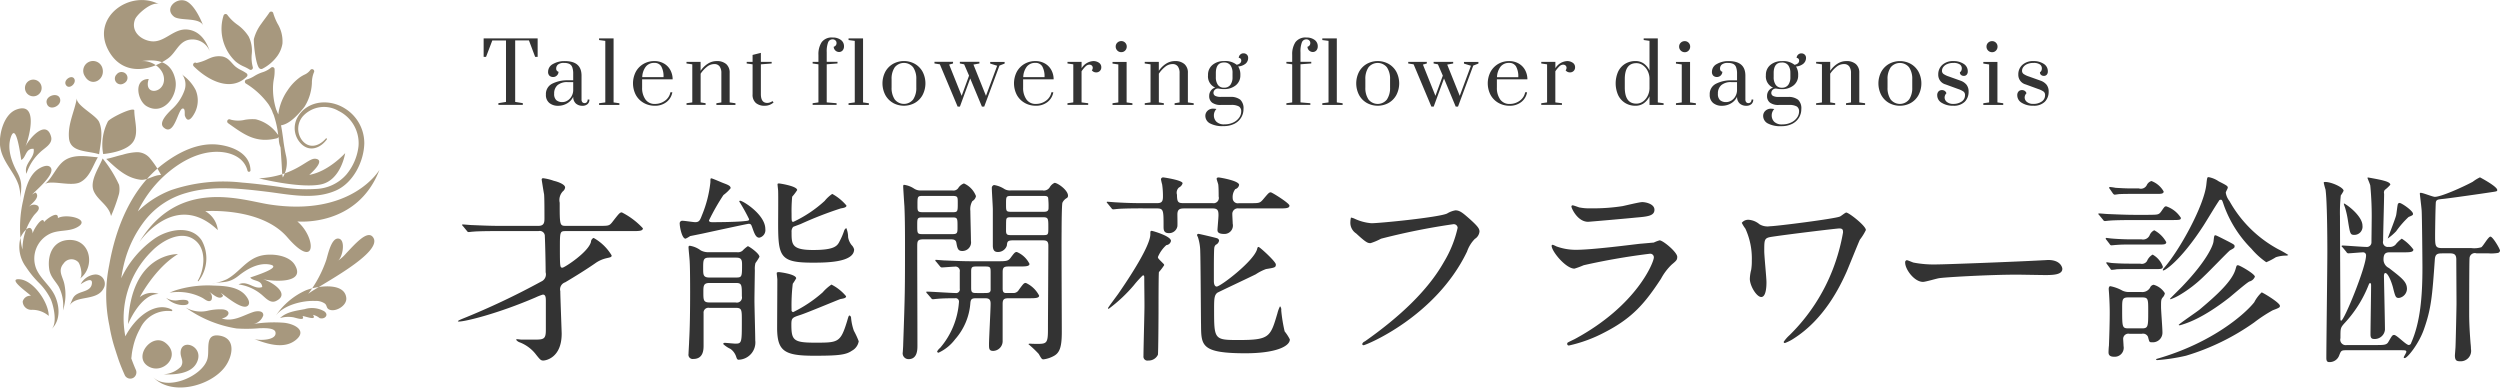
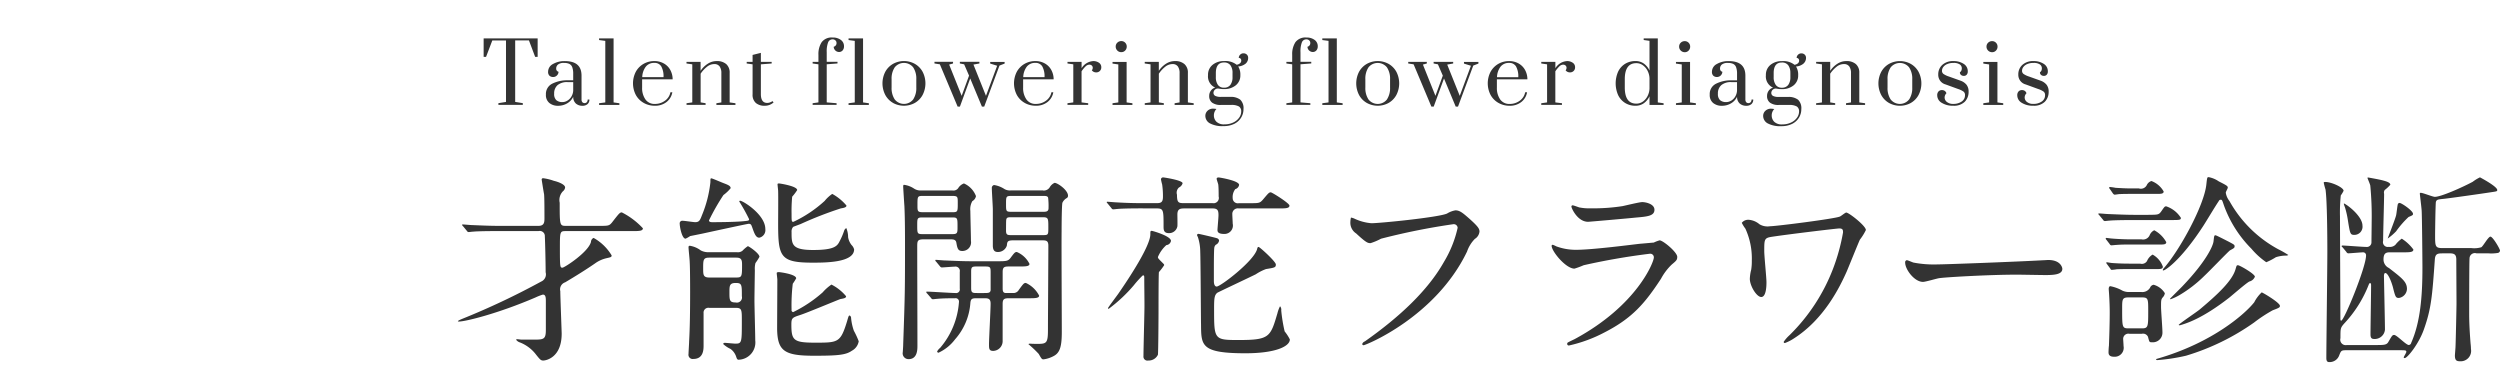
<svg xmlns="http://www.w3.org/2000/svg" id="logo" width="723.876" height="112.25" viewBox="0 0 361.938 56.125">
  <defs>
    <style>
      .cls-1 {
        fill: #333;
      }

      .cls-1, .cls-2 {
        fill-rule: evenodd;
      }

      .cls-2 {
        fill: #a7987e;
      }
    </style>
  </defs>
-   <path id="シェイプ_1" data-name="シェイプ 1" class="cls-1" d="M322.182,66.016c-2.554,0-3.367.058-3.657,0.087-0.116,0-.522.058-0.609,0.058a0.312,0.312,0,0,1-.262-0.175l-0.551-.669a0.406,0.406,0,0,1-.145-0.2c0-.058.058-0.058,0.116-0.058,0.2,0,1.1.088,1.277,0.088,1.422,0.058,2.612.116,3.976,0.116h5.689c0.87,0,.87-0.582.87-1.135,0-.7,0-3.114-0.058-3.463-0.058-.262-0.348-2.1-0.348-2.125a0.2,0.2,0,0,1,.232-0.175,7.434,7.434,0,0,1,1.538.378c0.523,0.117,1.626.495,1.626,0.961a0.816,0.816,0,0,1-.319.553,1.824,1.824,0,0,0-.465,1.659c0,3.2,0,3.346.871,3.346h4.847c1.305,0,1.451,0,1.857-.495,1.016-1.31,1.132-1.455,1.422-1.455a10.9,10.9,0,0,1,3.048,2.3c0,0.408-.581.408-1.568,0.408h-9.606c-0.842,0-.842.087-0.842,2.532,0,2.707.029,2.765,0.378,2.765,0.261,0,3.715-2.212,4.121-3.725A0.653,0.653,0,0,1,336,67.006a7.045,7.045,0,0,1,2.612,2.532c0,0.233-.087.262-0.754,0.408a4.543,4.543,0,0,0-1.655.756c-1.219.844-2.844,1.862-4.324,2.736a1.074,1.074,0,0,0-.7,1.281c0,0.7.2,5.879,0.2,6.141,0,3.638-2.467,3.9-2.641,3.9-0.377,0-.464-0.087-1.219-1.048a5.443,5.443,0,0,0-2.176-1.571,1.1,1.1,0,0,1-.552-0.379c0-.088.087-0.088,0.174-0.088,0.116,0,.523.059,0.61,0.059h1.712c1.48,0,1.8-.029,1.8-1.4v-4.22c0-.553-0.059-0.9-0.436-0.9a7.792,7.792,0,0,0-1.045.407c-5.4,2.328-10.158,3.493-11.087,3.493-0.522,0,.378-0.35.436-0.379a108.294,108.294,0,0,0,11.464-5.413,1.127,1.127,0,0,0,.639-1.339c0-1.135-.059-3.987-0.117-5.21a0.734,0.734,0,0,0-.9-0.756h-5.863Zm34.907-4.279a0.124,0.124,0,0,1,.116-0.116c0.407,0,3.657,2.008,3.657,4.1a1.119,1.119,0,0,1-.871,1.252c-0.493,0-.7-0.553-1.045-1.543-0.116-.291-0.145-0.466-0.493-0.466-0.2,0-5.66,1.194-6.734,1.426-0.145.029-1.712,0.349-1.741,0.349a3.854,3.854,0,0,1-.667.379c-0.523,0-.842-1.717-0.842-2.154a0.374,0.374,0,0,1,.436-0.436c0.29,0,1.538.2,1.8,0.2,0.58,0,.7-0.262.987-1.018a17.1,17.1,0,0,0,1.219-4.773c0-.495,0-0.553.145-0.553s1.509,0.611,1.77.7c0.61,0.233,1.016.378,1.016,0.728a5.665,5.665,0,0,1-1.045.989,31.785,31.785,0,0,0-2.09,3.667c0,0.262.32,0.262,0.523,0.262,1.161,0,3.076-.029,4.208-0.116,0.958-.087,1.074-0.087,1.074-0.32A25.3,25.3,0,0,0,357.089,61.738Zm-4.324,15.4a0.694,0.694,0,0,0-.842.757v4.657c0,0.582,0,1.979-1.48,1.979a0.613,0.613,0,0,1-.7-0.728c0-.262.087-1.542,0.087-1.833,0.117-2.038.145-4.627,0.145-7.159,0-2.387-.028-3.784-0.058-4.249,0-.378-0.174-1.892-0.174-2.241a0.174,0.174,0,0,1,.2-0.175,3.534,3.534,0,0,1,1.566.669,2.3,2.3,0,0,0,1.132.262h4.122a1.036,1.036,0,0,0,.812-0.233,4.186,4.186,0,0,1,.755-0.64c0.145,0,1.683,1.048,1.683,1.543a7.9,7.9,0,0,1-.58.9,3.205,3.205,0,0,0-.087,1.019c0,0.029-.058,3.7-0.058,4.394,0,0.844.116,4.889,0.116,5.792A2.5,2.5,0,0,1,357,84.642c-0.2,0-.261-0.145-0.349-0.408a2.248,2.248,0,0,0-.841-1.163,3.867,3.867,0,0,1-1.045-.7,0.194,0.194,0,0,1,.2-0.174c0.232,0,1.335.116,1.568,0.116,0.928,0,.928-0.174.928-3.289,0-1.629,0-1.892-.9-1.892h-3.8Zm3.8-4.395c0.87,0,.928-0.058.928-1.717,0-.7,0-1.164-0.812-1.164h-3.948c-0.87,0-.87.349-0.87,1.543,0,0.96,0,1.339.928,1.339h3.774Zm0,3.609a0.741,0.741,0,0,0,.9-0.9c0-1.688,0-1.921-.9-1.921h-3.774c-0.9,0-.9.437-0.9,1.338,0,1.135,0,1.484.9,1.484h3.774Zm15.179-.495c-0.088,0-4.877,2.008-5.805,2.3-1.161.379-1.306,0.436-1.306,1.368,0,2.3.29,2.648,3.425,2.648,3.366,0,3.686,0,4.643-3.114,0.2-.7.232-0.815,0.377-0.815a0.386,0.386,0,0,1,.2.349,7.492,7.492,0,0,0,.406,1.863,12.028,12.028,0,0,1,.7,1.514,1.9,1.9,0,0,1-.987,1.368c-0.871.611-1.974,0.728-5.485,0.728-4.267,0-5.283-.67-5.341-3.842,0-1.019.03-6.053,0.03-7.188,0-.117-0.088-0.786-0.088-0.932s0.233-.145.348-0.145c0.059,0,2.468.291,2.468,0.9a8.536,8.536,0,0,1-.494.786,26.5,26.5,0,0,0-.174,3.755,0.286,0.286,0,0,0,.232.35,19.248,19.248,0,0,0,4.266-2.852,6.666,6.666,0,0,1,1.277-1.135,6.717,6.717,0,0,1,2.119,1.688C372.558,75.679,372.326,75.766,371.746,75.853Zm-7.082-9.691c0,1.775,0,2.59,3.134,2.59,3.222,0,3.512-.64,3.86-1.339a9.415,9.415,0,0,0,.61-1.426,0.677,0.677,0,0,1,.319-0.407,3.385,3.385,0,0,1,.261,1.31,2.5,2.5,0,0,0,.494,1.135,1.389,1.389,0,0,1,.377.64c0,1.921-4.179,1.921-6.008,1.921-4.7,0-4.992-.844-4.992-5.676,0-.728.03-4.045,0-4.714,0-.145-0.087-0.815-0.087-0.961,0-.116.145-0.116,0.232-0.116s2.613,0.378,2.613.96a7.554,7.554,0,0,1-.726.96,22.172,22.172,0,0,0-.087,2.474c0,1.048,0,1.164.261,1.164a18.041,18.041,0,0,0,4.527-3.026,5.091,5.091,0,0,1,1.1-1.019,7.2,7.2,0,0,1,2.06,1.688c0,0.2-.2.321-0.813,0.408A53.89,53.89,0,0,0,365.97,65c-0.145.058-1.016,0.378-1.074,0.407A0.991,0.991,0,0,0,364.664,66.162Zm23.3-6.024a0.856,0.856,0,0,0,.813-0.321,1.642,1.642,0,0,1,.841-0.7,3.271,3.271,0,0,1,1.742,1.833,1.046,1.046,0,0,1-.523.728,2.309,2.309,0,0,0-.29,1.426c0,0.611.087,3.638,0.087,4.336a1.248,1.248,0,0,1-1.277,1.455c-0.609,0-.7-0.408-0.841-1.222-0.088-.465-0.494-0.465-0.929-0.465h-3.744c-0.987,0-.987.232-0.987,1.134,0,3.959.029,10.3,0.029,14.261,0,0.554,0,1.951-1.277,1.951a0.841,0.841,0,0,1-.842-1.019c0-.087.058-0.786,0.058-1.135,0.262-7.421.262-7.916,0.262-14.7,0-3.492-.058-4.627-0.088-5.326-0.028-.32-0.174-2.677-0.174-2.765,0-.116,0-0.291.117-0.291a3.389,3.389,0,0,1,1.422.524,1.7,1.7,0,0,0,1.1.291h4.5Zm-4.353,3.9c-0.755,0-.755.145-0.755,1.135,0,1.165,0,1.281.755,1.281h4.324c0.755,0,.755-0.175.755-1.077,0-1.223,0-1.339-.755-1.339h-4.324Zm4.3-.756c0.813,0,.813-0.059.813-1.339,0-.9,0-1.019-0.813-1.019H383.7c-0.813,0-.813.058-0.813,1.339,0,0.873,0,1.019.813,1.019H387.9Zm8.388,7.857c-0.755,0-1.074,0-1.074.786v2.387c0,0.32.029,0.669,0.464,0.669H396.7a0.889,0.889,0,0,0,.87-0.466c0.668-.9.726-0.989,1.017-0.989a4.049,4.049,0,0,1,1.915,1.834c0,0.379-.609.379-1.538,0.379h-2.815c-0.668,0-.929.087-0.929,0.814v5.355a1.414,1.414,0,0,1-1.364,1.455c-0.61,0-.61-0.349-0.61-0.96,0-.844.232-4.948,0.232-5.879,0-.757-0.377-0.786-0.928-0.786h-1.016c-0.7,0-.929.029-0.987,0.7a8.869,8.869,0,0,1-2.206,5.238,6.324,6.324,0,0,1-2.408,1.95,0.216,0.216,0,0,1-.2-0.175,1.6,1.6,0,0,1,.435-0.524,11.427,11.427,0,0,0,2.728-6.636,0.49,0.49,0,0,0-.581-0.553c-0.406,0-1.712,0-2.582.087-0.088,0-.523.058-0.61,0.058a0.312,0.312,0,0,1-.262-0.175l-0.58-.669a0.275,0.275,0,0,1-.116-0.2c0-.058.058-0.058,0.116-0.058,0.58,0,3.454.2,4.093,0.2a0.538,0.538,0,0,0,.638-0.64V71.924a0.636,0.636,0,0,0-.755-0.756c-0.261,0-1.654.116-1.857,0.116a0.406,0.406,0,0,1-.261-0.174l-0.552-.669a0.275,0.275,0,0,1-.116-0.2,0.069,0.069,0,0,1,.087-0.058c0.2,0,1.074.087,1.277,0.087,0.842,0.029,2.351.116,4,.116h3.657c1.248,0,1.509-.029,1.858-0.466,0.58-.786.667-0.873,0.928-0.873a3.619,3.619,0,0,1,1.829,1.718c0,0.378-.61.378-1.539,0.378h-1.276Zm-3.744,3.842c0.58,0,.87,0,0.928-0.408v-2.59c0-.815-0.087-0.844-0.928-0.844H391.59c-0.725,0-.929,0-0.929.7v2.445c0,0.7.232,0.7,0.929,0.7h0.958Zm8.5-14.843a1.006,1.006,0,0,0,.987-0.466,1.514,1.514,0,0,1,.7-0.64c0.435,0,1.944,1.048,1.944,1.863a0.4,0.4,0,0,1-.145.32,1.506,1.506,0,0,0-.667.7c-0.088.291-.116,2.968-0.116,4.162-0.029,2.066.028,12.223,0.028,14.523,0,2.008-.232,2.969-1.1,3.464a4.332,4.332,0,0,1-1.539.523c-0.232,0-.29-0.058-0.7-0.786a15.024,15.024,0,0,0-1.48-1.4c0-.088.174-0.088,0.232-0.088,0.319,0.03.842,0.03,1.161,0.03,1.248,0,1.422-.175,1.422-2.067,0-1.717.058-10.216,0.058-12.136,0-.757-0.319-0.785-0.958-0.785h-4.092c-0.871,0-.9.174-0.958,0.756a1.339,1.339,0,0,1-1.306.931c-0.348,0-.725-0.116-0.725-0.931V62.9c0-.465-0.145-2.59-0.145-3.085a0.428,0.428,0,0,1,.319-0.465,3.772,3.772,0,0,1,1.509.582,1.549,1.549,0,0,0,.9.2h4.672Zm-4.5.786c-0.842,0-.842.058-0.842,1.193,0,1.048,0,1.106.842,1.106h4.47c0.435,0,.841,0,0.841-0.523a10.213,10.213,0,0,0-.058-1.514c-0.087-.261-0.348-0.261-0.783-0.261h-4.47Zm0.029,3.085c-0.581,0-.784,0-0.842.378-0.029.117-.029,1.4-0.029,1.572,0,0.64.233,0.64,0.871,0.64h4.411c0.842,0,.842-0.029.842-1.106,0-1.339,0-1.484-.842-1.484h-4.411ZM415.5,62.728c-2.525,0-3.366.058-3.657,0.087-0.087,0-.522.059-0.609,0.059a0.313,0.313,0,0,1-.262-0.175l-0.551-.669a0.672,0.672,0,0,1-.145-0.2,0.113,0.113,0,0,1,.116-0.058c0.2,0,1.1.087,1.277,0.087,1.422,0.087,2.612.116,3.976,0.116H417.5c0.638,0,.929-0.116.929-0.931a11.486,11.486,0,0,0-.117-1.775,7.124,7.124,0,0,1-.174-0.757,0.307,0.307,0,0,1,.349-0.262c0.115,0,2.786.408,2.786,0.844a0.973,0.973,0,0,1-.523.611,1,1,0,0,0-.29,1.048c0,1.194.233,1.222,1.1,1.222h4.063a0.765,0.765,0,0,0,.871-0.96c0-.35,0-1.31-0.058-1.746-0.029-.146-0.232-0.7-0.232-0.815,0-.145.115-0.2,0.29-0.2,0.145,0,2.96.466,2.96,1.077a0.765,0.765,0,0,1-.552.611,1.876,1.876,0,0,0-.377,1.31,0.738,0.738,0,0,0,.9.727h1.6c1.277,0,1.422,0,1.858-.494,0.813-.96.9-1.077,1.161-1.077,0.174,0,2.7,1.572,2.7,1.921,0,0.408-.581.408-1.538,0.408H429.4a0.8,0.8,0,0,0-.929.844c0,0.233.058,1.193,0.058,1.368a1.219,1.219,0,0,1-1.219,1.484c-0.987,0-.987-0.378-0.987-0.611,0-.174.146-1.746,0.146-2.067,0-.64-0.058-1.018-0.842-1.018h-4.034c-0.609,0-1.074.029-1.074,0.873,0,0.291.029,1.484,0,1.717a1.218,1.218,0,0,1-1.219.99c-0.783,0-.783-0.524-0.783-0.96,0-2.358,0-2.62-.987-2.62H415.5Zm-1.248,11.088a21.755,21.755,0,0,1-3.686,3.463,0.1,0.1,0,0,1-.087-0.116c0-.087,1.277-1.775,1.48-2.066,0.639-.931,4.644-6.694,4.644-8.615,0-.407,0-0.5.2-0.5,0.116,0,2.786.757,2.786,1.455a0.742,0.742,0,0,1-.667.611A4.793,4.793,0,0,0,417.7,69.77c0,0.175.058,0.233,0.7,0.873,0.2,0.2.2,0.2,0.2,0.32a8.139,8.139,0,0,1-.754.989c-0.058.262-.058,4.919-0.058,5.5,0,0.9-.029,6.054-0.087,6.462a1.467,1.467,0,0,1-1.393.844,0.577,0.577,0,0,1-.7-0.64c0-1.164.145-6.257,0.145-7.305,0-1.164-.029-2.706-0.029-3.9,0-.408,0-0.523-0.232-0.465A15.152,15.152,0,0,0,414.249,73.816Zm11.551-.524c0,0.32.087,0.757,0.407,0.757,0.551,0,5.485-3.755,5.862-5.472,0.058-.233.116-0.262,0.2-0.262,0.173,0,2.5,2.124,2.5,2.531,0,0.437-.146.466-1.422,0.67a7.112,7.112,0,0,0-1.481.756c-0.87.437-5.456,2.59-5.572,2.678-0.436.349-.465,0.873-0.465,2.328,0,4.453,0,4.511,3.57,4.511,4.47,0,4.586-.437,5.6-3.871a4.649,4.649,0,0,1,.377-1.019,0.741,0.741,0,0,1,.174.611,22.755,22.755,0,0,0,.493,3.027A6.589,6.589,0,0,1,436.8,81.7c0,1.019-2.09,2.008-6.414,2.008-6.414,0-6.414-1.106-6.443-4.075-0.029-1.688-.058-9.139-0.116-10.652a6.887,6.887,0,0,0-.349-2.124,0.722,0.722,0,0,1-.116-0.262,0.2,0.2,0,0,1,.232-0.174c0.087,0,2.583.582,2.671,0.64a0.41,0.41,0,0,1,.29.32,0.78,0.78,0,0,1-.465.611,0.719,0.719,0,0,0-.232.466c-0.058.465-.058,2.648-0.058,3.259v1.572Zm20.4-9.051a7.076,7.076,0,0,0,2.409.64c1.19,0,9.694-.844,10.942-1.4a3.423,3.423,0,0,1,1.219-.466c0.638,0,1.1.408,2,1.193,1.306,1.164,1.481,1.484,1.481,1.892a1.411,1.411,0,0,1-.668,1.048,4.82,4.82,0,0,0-1.132,1.833c-4.556,9.488-14.686,13.563-14.976,13.563a0.193,0.193,0,0,1-.2-0.175,0.606,0.606,0,0,1,.377-0.378c5.05-3.55,9.142-7.392,11.464-11.525a16.453,16.453,0,0,0,1.974-4.919,0.558,0.558,0,0,0-.639-0.524A96.59,96.59,0,0,0,450,67.122a8.383,8.383,0,0,1-1.509.64c-0.377,0-.58,0-2.089-1.4a1.845,1.845,0,0,1-.842-1.63,3.027,3.027,0,0,1,.087-0.669A1.924,1.924,0,0,1,446.2,64.241Zm31.861,17.4c9.054-4.889,11.434-11.176,11.434-11.787a0.523,0.523,0,0,0-.609-0.553,96.868,96.868,0,0,0-9.548,1.659,12.428,12.428,0,0,1-1.336.495c-1.248,0-3.308-2.5-3.308-3.318A0.162,0.162,0,0,1,474.864,68a4.048,4.048,0,0,1,.522.233,8.137,8.137,0,0,0,2.874.495c2.38,0,8.155-.757,9.229-0.874,0.058,0,1.973-.174,2-0.174a4.978,4.978,0,0,1,.842-0.32c0.493,0,2.554,1.717,2.554,2.386,0,0.437-.116.553-0.784,1.106a8.182,8.182,0,0,0-1.567,2.067c-2.293,3.493-4.092,5.675-8.184,7.771a20.491,20.491,0,0,1-5.137,1.892,0.233,0.233,0,0,1-.262-0.233,0.314,0.314,0,0,1,.059-0.175C477.07,82.111,477.882,81.732,478.057,81.645Zm0.725-19.034a7.084,7.084,0,0,0,1.538.117,27.652,27.652,0,0,0,4.644-.321c0.435-.087,2.438-0.582,2.844-0.582,0.493,0,1.77.262,1.77,1.106,0,0.9-1.015.99-2.7,1.135-0.464.058-6.7,0.611-6.907,0.611-1.538,0-2.409-1.979-2.409-2.182a0.165,0.165,0,0,1,.174-0.2C477.911,62.291,478.608,62.582,478.782,62.611Zm37.578,3.027c-0.406,0-7.778.9-9.665,1.193-1.219.175-1.219,0.32-1.219,2.1,0,0.7.32,3.842,0.32,4.482,0,0.378,0,2.153-.755,2.153-0.667,0-1.654-1.6-1.654-2.648a6.022,6.022,0,0,1,.2-1.309,7.739,7.739,0,0,0,.087-1.31,10.363,10.363,0,0,0-.929-4.628,5.1,5.1,0,0,1-.522-0.844,1.178,1.178,0,0,1,1.045-.437,2.721,2.721,0,0,1,1.509.64,2.271,2.271,0,0,0,1.538.291c0.871,0,9.346-1.077,10.1-1.4,0.174-.059.784-0.583,0.929-0.583,0.377,0,2.844,1.921,2.844,2.533a7.912,7.912,0,0,1-.871,1.4c-0.319.7-1.625,3.958-1.915,4.628-0.987,2.212-3.251,6.868-7.633,9.663a6.138,6.138,0,0,1-1.306.669,0.167,0.167,0,0,1-.174-0.174,5.276,5.276,0,0,1,.87-0.99,27.006,27.006,0,0,0,6.269-9.575,28.445,28.445,0,0,0,1.452-5.268C516.883,65.9,516.883,65.638,516.36,65.638Zm29.6,4.6c0.174,0,.493-0.03.638-0.03,1.771,0,2.032,1.077,2.032,1.281,0,0.815-1.19.9-2.409,0.9-0.667,0-3.57-.059-4.15-0.059-4,0-10.652.379-11.348,0.524-0.349.059-1.916,0.524-2.264,0.524-1.248,0-2.583-1.8-2.583-2.794a0.308,0.308,0,0,1,.232-0.35c0.145,0,.842.32,0.987,0.35a15.775,15.775,0,0,0,3.541.261C531.591,70.847,541.72,70.469,545.958,70.236ZM561.1,63.659c1.364,0,1.509,0,1.858-.495,0.464-.669.493-0.728,0.725-0.728A4.024,4.024,0,0,1,565.8,64.1c0,0.32-.174.32-1.567,0.32h-5.167c-2.525,0-3.366.058-3.657,0.088-0.086,0-.522.058-0.609,0.058a0.31,0.31,0,0,1-.261-0.175l-0.552-.669a0.413,0.413,0,0,1-.145-0.2,0.113,0.113,0,0,1,.116-0.059c0.2,0,1.1.087,1.278,0.087,1.422,0.059,2.611.117,3.975,0.117H561.1Zm-1.016,3.551a1.037,1.037,0,0,0,1.19-.583,1.377,1.377,0,0,1,.668-0.728,4.3,4.3,0,0,1,1.741,1.717c0,0.349-.377.349-0.957,0.349h-4.383c-0.581,0-1.19,0-1.887.058-0.116,0-.609.058-0.725,0.058a0.291,0.291,0,0,1-.233-0.175l-0.493-.64a0.273,0.273,0,0,1-.087-0.2,0.073,0.073,0,0,1,.087-0.058c0.116,0,.668.087,0.784,0.087,0.581,0.058,1.915.117,2.467,0.117h1.828Zm-0.174,3.522a0.875,0.875,0,0,0,.987-0.379,1.927,1.927,0,0,1,.812-0.931,3.251,3.251,0,0,1,1.481,1.746c0,0.349-.349.349-0.958,0.349H558.4c-0.464,0-1.248,0-1.886.029a7.038,7.038,0,0,1-.726.087,0.239,0.239,0,0,1-.2-0.174l-0.494-.67a0.27,0.27,0,0,1-.087-0.175,0.069,0.069,0,0,1,.058-0.087c0.029,0,.668.116,0.813,0.116,0.784,0.058,1.6.088,2.467,0.088h1.567Zm-1.538,10.157a0.756,0.756,0,0,0-.929.7c0,0.146.058,0.9,0.058,1.077a1.3,1.3,0,0,1-1.393,1.543c-0.783,0-.783-0.466-0.783-0.669,0-.146.028-0.757,0.058-0.9,0.058-1.543.115-3.406,0.115-4.831,0-.728-0.028-1.6-0.087-2.561,0-.087-0.058-0.785-0.058-0.844,0-.117.03-0.408,0.233-0.408a5.808,5.808,0,0,1,1.741.64,2.114,2.114,0,0,0,1.016.2h1.712a1.3,1.3,0,0,0,1.277-.611,0.673,0.673,0,0,1,.522-0.436,2.789,2.789,0,0,1,1.626,1.222,1.106,1.106,0,0,1-.232.524c-0.32.35-.32,0.466-0.32,1.484,0,0.524.2,3.027,0.2,3.609a1.391,1.391,0,0,1-1.538,1.484c-0.349,0-.349,0-0.552-0.786a0.782,0.782,0,0,0-.9-0.437h-1.77Zm1.364-21.042a0.95,0.95,0,0,0,1.132-.495,1.107,1.107,0,0,1,.667-0.582,3.4,3.4,0,0,1,1.771,1.514c0,0.349-.407.349-0.958,0.349h-3.541c-0.58,0-1.161,0-1.886.029-0.116,0-.61.087-0.726,0.087a0.451,0.451,0,0,1-.232-0.175L555.5,59.9a0.256,0.256,0,0,1-.087-0.146,0.118,0.118,0,0,1,.146-0.116,7.262,7.262,0,0,1,.783.116c1.422,0.087,1.829.087,2.409,0.087h0.987ZM558.227,75.62c-0.929,0-.929.291-0.929,1.63,0,2.736,0,2.852.958,2.852h1.886c0.929,0,.929-0.233.929-2.532,0-1.746,0-1.95-.929-1.95h-1.915Zm4.15,8.877c8.1-2.329,12.828-6.607,14.047-8.178a5.088,5.088,0,0,1,1.074-1.426c0.116,0,2.641,1.484,2.641,1.95,0,0.233-.116.291-1.045,0.64a21.256,21.256,0,0,0-2.7,1.775,33.978,33.978,0,0,1-9.839,4.8,26.966,26.966,0,0,1-4.179.64,0.31,0.31,0,0,1-.174-0.059A0.181,0.181,0,0,1,562.377,84.5ZM572.3,60.457a2.506,2.506,0,0,0,.522,1.194,17.72,17.72,0,0,0,7.053,6.984,14.96,14.96,0,0,1,1.48.844,0.557,0.557,0,0,1-.348.087,5.021,5.021,0,0,0-1.452.233,9.074,9.074,0,0,1-1.392.728,10.837,10.837,0,0,1-2.148-1.95,17.048,17.048,0,0,1-3.976-6.258c-0.262-.756-0.262-0.844-0.494-0.844a0.321,0.321,0,0,0-.261.2c-0.639.961-1.567,2.532-2.177,3.492-3.453,5.355-5.92,6.811-5.92,6.52a0.353,0.353,0,0,1,.116-0.262c2.38-2.707,5.863-9.139,6.182-12.136,0.116-1.048.116-1.077,0.348-1.077a3.74,3.74,0,0,1,1.451.611c1.161,0.583,1.277.67,1.306,0.874C572.622,59.817,572.3,60.312,572.3,60.457Zm-6.211,13.475c3.338-3.492,4.382-5.763,4.441-6.461,0.086-.756.086-0.844,0.29-0.844,0.116,0,1.625.786,1.915,0.931,0.755,0.408.842,0.437,0.842,0.67s-0.145.291-.668,0.582c-0.2.116-3.076,3.114-3.685,3.667a18.477,18.477,0,0,1-3.6,2.794,7.446,7.446,0,0,1-1.306.611,0.068,0.068,0,0,1-.087-0.058C564.205,75.795,565.86,74.194,566.092,73.932Zm2.438,3.434c2.5-2.1,4.731-4.132,5.2-5.879,0.145-.495.145-0.523,0.348-0.523,0.233,0,2.439,1.251,2.439,1.659a1.156,1.156,0,0,1-.814.7c-0.522.291-2.524,2.037-2.931,2.358-3.86,3-6.153,3.7-7.053,3.958a0.216,0.216,0,0,1-.232-0.029C565.424,79.52,568.065,77.745,568.53,77.366Zm35.081-8.12c-0.7,0-.987.116-1.044,0.9-0.378,5.384-.523,7.13-1.6,10.157-0.754,2.1-2.38,4.1-2.757,4.1-0.116,0-.145-0.059-0.145-0.088,0-.116.377-0.669,0.377-0.815,0-.233-0.116-0.233-1.074-0.233h-7.633c-0.725,0-.754.087-1.015,0.756a1.471,1.471,0,0,1-1.452.961c-0.261,0-.406-0.145-0.406-0.582,0-2.184.145-12.981,0.145-15.426,0-2.037-.029-7.305-0.261-8.964a9.811,9.811,0,0,1-.261-0.989c0-.116.116-0.116,0.232-0.116,0.871,0,2.641.786,2.641,1.281a4.119,4.119,0,0,1-.406.669,24.212,24.212,0,0,0-.116,3.027c0,2.1.058,12.486,0.058,14.843,0,0.058,0,.262.116,0.262,0.435,0,3.6-7.771,3.6-9.43a0.421,0.421,0,0,0-.436-0.465c-0.29,0-1.886.146-2.147,0.146a0.329,0.329,0,0,1-.262-0.2l-0.551-.669a0.307,0.307,0,0,1-.145-0.175,0.122,0.122,0,0,1,.116-0.087c0.493,0,2.873.2,3.425,0.2a0.67,0.67,0,0,0,.783-0.7c0-.2.03-2.5,0.03-2.881a46.5,46.5,0,0,0-.2-5.3c-0.029-.2-0.406-1.048-0.406-1.106s0.058-.058.116-0.058c0.029,0,1.654.291,2.061,0.407,0.435,0.117,1.131.291,1.131,0.64a5.19,5.19,0,0,1-.812.757,0.679,0.679,0,0,0-.087.553c0,0.96-.145,5.7-0.145,6.81a0.7,0.7,0,0,0,.812.874,1.179,1.179,0,0,0,.958-0.291,4.532,4.532,0,0,1,.929-0.9,6.313,6.313,0,0,1,1.683,1.572c0,0.407-.552.407-1.538,0.407h-1.887c-0.58,0-.9.175-0.9,1.048a1.364,1.364,0,0,0,.784,1.222c1.886,1.455,2.611,2.008,2.611,3.027a1.371,1.371,0,0,1-1.161,1.309c-0.464,0-.522-0.145-0.87-1.542-0.233-.874-0.726-2.067-1.1-2.067-0.2,0-.2.378-0.2,0.465,0,0.35.146,6.636,0.146,7.742a1.486,1.486,0,0,1-1.6,1.339c-0.436,0-.494-0.32-0.494-0.669,0-1.019.087-5.967,0.087-7.1,0-.059,0-0.32-0.145-0.32-0.058,0-.116.029-0.2,0.233a17.485,17.485,0,0,1-3.57,5.646c-0.522.611-.522,0.669-0.522,2.1a0.792,0.792,0,0,0,.928.99h4.18c1.219,0,1.6,0,1.857-.5,0.494-.844.551-0.96,0.813-0.96,0.377,0,1.712,1.455,2.119,1.455a0.392,0.392,0,0,0,.348-0.32c1.306-2.94,1.625-6.636,1.625-10.885,0-.786-0.058-7.6-0.116-8.295-0.058-.728-0.261-2.3-0.261-2.416,0-.087.029-0.116,0.145-0.116,0.319,0,1.712.582,2.032,0.582,0.9,0,4.034-1.4,5.485-2.183a5.573,5.573,0,0,1,1.045-.64s2.5,1.31,2.5,1.833c0,0.2-.058.2-1.074,0.349-0.929.145-5.6,0.815-6.676,0.931-0.9.087-1.015,0.116-1.131,0.436-0.058.2-.116,4.221-0.116,4.8,0,1.572,0,1.892,1.015,1.892h4.238a3.58,3.58,0,0,0,1.422-.116c0.261-.117,1.016-1.543,1.335-1.543,0.348,0,1.393,1.8,1.393,2.038a0.41,0.41,0,0,1-.29.32,5.837,5.837,0,0,1-1.451.059h-1.683a0.77,0.77,0,0,0-.987.64c-0.058.262-.058,7.509-0.058,8.207,0,1.63.145,3.464,0.2,4.191a7.2,7.2,0,0,1,.058.815,1.508,1.508,0,0,1-1.6,1.775c-0.493,0-.725-0.145-0.725-0.844,0-.087.087-1.106,0.087-1.222,0.029-.465.145-5.646,0.145-6.316,0-.9-0.029-5.413-0.029-6.344,0-.786-0.348-0.9-1.016-0.9h-1.045ZM592.089,65.23a1.184,1.184,0,0,1-1.19,1.339c-0.58,0-.609-0.2-0.9-1.979a13.212,13.212,0,0,0-.407-1.892c-0.028-.116-0.2-0.524-0.2-0.611s0.058-.058.116-0.029C590.377,62.552,592.089,64.037,592.089,65.23Zm5.369-3.289c0.291,0,1.945,1.135,1.945,1.572,0,0.174,0,.2-0.639.465a13.48,13.48,0,0,0-1.8,2.067,8.055,8.055,0,0,1-1.219,1.048c-0.029,0,1.1-2.823,1.219-3.376,0.058-.262.174-1.339,0.232-1.543A0.275,0.275,0,0,1,597.458,61.942Zm-275.24-14.19V47.5l1.1-.181v-8.9h-1.981L320.429,40.8h-0.348V38.119H327.9V40.8h-0.36l-0.9-2.384h-1.993v8.9l1.105,0.181v0.253h-3.53Zm7.372-.283a1.458,1.458,0,0,1-.492-1.2,1.657,1.657,0,0,1,.949-1.607,4.836,4.836,0,0,1,2.2-.475h0.8V43.261a2.69,2.69,0,0,0-.138-0.969,0.863,0.863,0,0,0-.426-0.482,1.832,1.832,0,0,0-.781-0.138,1.323,1.323,0,0,0-.84.223,0.726,0.726,0,0,0-.276.6,0.441,0.441,0,0,0,.336.458,0.73,0.73,0,0,1-.228.53,0.738,0.738,0,0,1-.54.228,0.771,0.771,0,0,1-.541-0.186,0.739,0.739,0,0,1-.2-0.572,1.267,1.267,0,0,1,.7-1.12,3.309,3.309,0,0,1,1.74-.422q2.4,0,2.4,2.1v3.443a0.62,0.62,0,0,0,.114.4,0.456,0.456,0,0,0,.654,0,0.559,0.559,0,0,0,.12-0.379h0.252a0.841,0.841,0,0,1-.27.662,1.087,1.087,0,0,1-.75.241,1.394,1.394,0,0,1-.93-0.32,1.259,1.259,0,0,1-.391-0.993,2.157,2.157,0,0,1-.882.963,2.55,2.55,0,0,1-1.315.35A1.925,1.925,0,0,1,329.59,47.468Zm2.588-.319a1.683,1.683,0,0,0,.582-0.56,1.912,1.912,0,0,0,.288-0.885V44.452h-0.8a2.133,2.133,0,0,0-1.471.44,1.578,1.578,0,0,0-.486,1.234,1.2,1.2,0,0,0,.312.939,1.334,1.334,0,0,0,.912.277A1.36,1.36,0,0,0,332.178,47.149Zm4.616,0.6V47.51l0.9-.12V38.48l-0.9-.12V38.119h2.1v9.271l0.841,0.12v0.241h-2.942Zm6.472-.283a2.951,2.951,0,0,1-1.141-1.138,3.651,3.651,0,0,1-.006-3.389,2.971,2.971,0,0,1,1.116-1.132,3.092,3.092,0,0,1,1.567-.4,2.718,2.718,0,0,1,1.357.338,2.388,2.388,0,0,1,.936.933,2.815,2.815,0,0,1,.349,1.367h-4.419v1.192a2.857,2.857,0,0,0,.475,1.716,1.59,1.59,0,0,0,1.375.656,2.4,2.4,0,0,0,1.464-.47,1.922,1.922,0,0,0,.781-1.217H347.4a2.261,2.261,0,0,1-.853,1.421,2.639,2.639,0,0,1-1.668.53A3.229,3.229,0,0,1,343.266,47.468Zm2.857-3.727a2.967,2.967,0,0,0-.324-1.559,1.108,1.108,0,0,0-1.009-.512,1.5,1.5,0,0,0-1.248.566,2.649,2.649,0,0,0-.5,1.5h3.085Zm3.326,3.768,0.84-.12V41.876l-0.84-.121v-0.24h2.041v1.3a3.573,3.573,0,0,1,1.045-1.029,2.376,2.376,0,0,1,1.3-.38,2.009,2.009,0,0,1,1.363.433,1.616,1.616,0,0,1,.5,1.288v4.263l0.84,0.12v0.241h-2.761V47.51l0.72-.12V43.152a1.614,1.614,0,0,0-.252-0.969,0.9,0.9,0,0,0-.78-0.343,1.692,1.692,0,0,0-1.063.4,4.338,4.338,0,0,0-.906.993v4.154l0.72,0.12v0.241h-2.761V47.51Zm10.043-.036a1.559,1.559,0,0,1-.474-1.264V41.876l-0.853-.121v-0.24h0.853v-1l1.2-.3v1.3h1.561v0.24l-1.561.121v4.31q0,1.277.913,1.276a1.112,1.112,0,0,0,.366-0.06,1.528,1.528,0,0,0,.276-0.12A0.809,0.809,0,0,0,361.9,47.2l0.156,0.193a1.881,1.881,0,0,1-1.3.482A1.909,1.909,0,0,1,359.492,47.474Zm8.219,0.036,0.84-.12V41.876l-0.84-.121v-0.24h0.84V40.5a3.159,3.159,0,0,1,.468-1.83,1.805,1.805,0,0,1,1.6-.675,1.914,1.914,0,0,1,1.171.343,1.1,1.1,0,0,1,.462.933,0.871,0.871,0,0,1-.2.591,0.671,0.671,0,0,1-.534.228,0.78,0.78,0,0,1-.757-0.759,0.532,0.532,0,0,0,.408-0.566,0.47,0.47,0,0,0-.162-0.355,0.555,0.555,0,0,0-.39-0.15,0.682,0.682,0,0,0-.666.439,3.734,3.734,0,0,0-.2,1.427v1.385h1.561v0.24l-1.561.121v5.515l1.429,0.12v0.241h-3.469V47.51Zm5.2,0.241V47.51l0.9-.12V38.48l-0.9-.12V38.119h2.1v9.271l0.841,0.12v0.241h-2.942Zm6.447-.283a2.931,2.931,0,0,1-1.122-1.144,3.651,3.651,0,0,1,0-3.377,2.947,2.947,0,0,1,1.122-1.138,3.269,3.269,0,0,1,3.146,0,2.943,2.943,0,0,1,1.123,1.138,3.651,3.651,0,0,1,0,3.377,2.926,2.926,0,0,1-1.123,1.144A3.265,3.265,0,0,1,379.356,47.468Zm2.912-.512a2.962,2.962,0,0,0,.451-1.721v-1.2a2.933,2.933,0,0,0-.451-1.716,1.713,1.713,0,0,0-2.677,0,2.933,2.933,0,0,0-.451,1.716v1.2a2.962,2.962,0,0,0,.451,1.721A1.7,1.7,0,0,0,382.268,46.957Zm6.43,1.036-2.57-6.116-0.78-.121v-0.24h2.689v0.24l-0.564.157,1.813,4.527,1.069-2.925-0.709-1.638-0.624-.121v-0.24h2.833v0.24l-0.864.157,1.813,4.527,1.621-4.358-1.009-.313V41.526h2.089v0.241l-0.744.289-2.209,5.936h-0.337l-1.692-4.069-1.489,4.069H388.7Zm9.725-.524a2.956,2.956,0,0,1-1.14-1.138,3.651,3.651,0,0,1-.006-3.389,2.971,2.971,0,0,1,1.116-1.132,3.092,3.092,0,0,1,1.567-.4,2.718,2.718,0,0,1,1.357.338,2.4,2.4,0,0,1,.936.933,2.815,2.815,0,0,1,.348,1.367h-4.418v1.192a2.864,2.864,0,0,0,.474,1.716,1.592,1.592,0,0,0,1.375.656,2.4,2.4,0,0,0,1.465-.47,1.926,1.926,0,0,0,.781-1.217h0.276a2.266,2.266,0,0,1-.853,1.421,2.642,2.642,0,0,1-1.669.53A3.235,3.235,0,0,1,398.423,47.468Zm2.858-3.727a2.967,2.967,0,0,0-.324-1.559,1.109,1.109,0,0,0-1.009-.512,1.5,1.5,0,0,0-1.249.566,2.656,2.656,0,0,0-.5,1.5h3.086Zm3.325,3.768,0.841-.12V41.876l-0.841-.121v-0.24h2.041v0.927a2.129,2.129,0,0,1,1.7-1.036,1.4,1.4,0,0,1,.805.235,0.758,0.758,0,0,1,.348.668,0.71,0.71,0,0,1-.744.734,0.76,0.76,0,0,1-.625-0.3,0.574,0.574,0,0,0,.132-0.361,0.427,0.427,0,0,0-.138-0.331,0.52,0.52,0,0,0-.366-0.126,0.788,0.788,0,0,0-.516.235,4.047,4.047,0,0,0-.6.729v4.5l0.961,0.12v0.241h-3V47.51Zm6.52,0.241V47.51l0.84-.12v-5.5l-0.84-.12V41.526h2.041v5.864l0.84,0.12v0.241h-2.881Zm0.7-7.868a0.77,0.77,0,0,1-.24-0.572,0.76,0.76,0,0,1,.234-0.566,0.8,0.8,0,0,1,.582-0.229,0.751,0.751,0,0,1,.553.229,0.77,0.77,0,0,1,.228.566,0.79,0.79,0,0,1-.228.572,0.742,0.742,0,0,1-.553.235A0.8,0.8,0,0,1,411.822,39.883Zm3.962,7.627,0.841-.12V41.876l-0.841-.121v-0.24h2.041v1.3a3.585,3.585,0,0,1,1.045-1.029,2.379,2.379,0,0,1,1.3-.38,2,2,0,0,1,1.362.433,1.614,1.614,0,0,1,.5,1.288v4.263l0.84,0.12v0.241h-2.761V47.51l0.72-.12V43.152a1.614,1.614,0,0,0-.252-0.969,0.9,0.9,0,0,0-.78-0.343,1.692,1.692,0,0,0-1.063.4,4.342,4.342,0,0,0-.907.993v4.154l0.721,0.12v0.241h-2.762V47.51Zm14.636-5.755a1.9,1.9,0,0,1-1.105.434,2.185,2.185,0,0,1,.313,1.252,1.806,1.806,0,0,1-.667,1.481,2.587,2.587,0,0,1-1.687.542,3.825,3.825,0,0,1-.768-0.072,0.647,0.647,0,0,0-.768.6,0.487,0.487,0,0,0,.258.457,1.761,1.761,0,0,0,.822.145h1.345a2.221,2.221,0,0,1,1.447.4,1.691,1.691,0,0,1,.474,1.36,2.352,2.352,0,0,1-.342,1.24,2.4,2.4,0,0,1-.991.9,3.372,3.372,0,0,1-1.549.331,3.81,3.81,0,0,1-2-.41,1.238,1.238,0,0,1-.642-1.084,0.993,0.993,0,0,1,.312-0.722,1.149,1.149,0,0,1,.853-0.313,4.027,4.027,0,0,1,.444.048,1.324,1.324,0,0,0-.372.939,1.28,1.28,0,0,0,.36.9,1.548,1.548,0,0,0,1.176.386A2.868,2.868,0,0,0,428.6,50.3a2.171,2.171,0,0,0,.859-0.7,1.548,1.548,0,0,0,.3-0.891,0.823,0.823,0,0,0-.324-0.729,2.152,2.152,0,0,0-1.153-.223h-1.465a2.034,2.034,0,0,1-1.266-.331,1.163,1.163,0,0,1-.427-0.981,1.245,1.245,0,0,1,.246-0.764A1.1,1.1,0,0,1,426,45.247a1.762,1.762,0,0,1-1.045-1.806,1.825,1.825,0,0,1,.661-1.493,2.525,2.525,0,0,1,1.656-.542,2.61,2.61,0,0,1,1.825.53,0.954,0.954,0,0,0,.5-0.223,0.5,0.5,0,0,0,.168-0.367,0.388,0.388,0,0,0-.108-0.3,0.355,0.355,0,0,0-.252-0.1,0.638,0.638,0,0,1,.2-0.464,0.647,0.647,0,0,1,.474-0.2,0.688,0.688,0,0,1,.492.181,0.629,0.629,0,0,1,.192.482A1.082,1.082,0,0,1,430.42,41.755ZM428.5,43.14a1.824,1.824,0,0,0-.306-1.132,1.089,1.089,0,0,0-.919-0.4q-1.188,0-1.188,1.529v0.59a1.885,1.885,0,0,0,.294,1.119,1.027,1.027,0,0,0,.894.41,1.073,1.073,0,0,0,.919-0.41,1.83,1.83,0,0,0,.306-1.119V43.14Zm7.8,4.37,0.84-.12V41.876l-0.84-.121v-0.24h0.84V40.5a3.159,3.159,0,0,1,.468-1.83,1.805,1.805,0,0,1,1.6-.675,1.914,1.914,0,0,1,1.171.343,1.1,1.1,0,0,1,.462.933,0.871,0.871,0,0,1-.2.591,0.673,0.673,0,0,1-.535.228,0.78,0.78,0,0,1-.756-0.759,0.532,0.532,0,0,0,.408-0.566,0.47,0.47,0,0,0-.162-0.355,0.555,0.555,0,0,0-.39-0.15,0.682,0.682,0,0,0-.666.439,3.734,3.734,0,0,0-.2,1.427v1.385h1.561v0.24l-1.561.121v5.515l1.429,0.12v0.241H436.3V47.51Zm5.2,0.241V47.51l0.9-.12V38.48l-0.9-.12V38.119h2.1v9.271l0.841,0.12v0.241H441.5Zm6.447-.283a2.931,2.931,0,0,1-1.122-1.144,3.651,3.651,0,0,1,0-3.377,2.947,2.947,0,0,1,1.122-1.138,3.269,3.269,0,0,1,3.146,0,2.95,2.95,0,0,1,1.123,1.138,3.651,3.651,0,0,1,0,3.377,2.933,2.933,0,0,1-1.123,1.144A3.265,3.265,0,0,1,447.949,47.468Zm2.912-.512a2.969,2.969,0,0,0,.45-1.721v-1.2a2.941,2.941,0,0,0-.45-1.716,1.713,1.713,0,0,0-2.677,0,2.933,2.933,0,0,0-.451,1.716v1.2a2.962,2.962,0,0,0,.451,1.721A1.7,1.7,0,0,0,450.861,46.957Zm6.43,1.036-2.57-6.116-0.78-.121v-0.24h2.689v0.24l-0.564.157,1.813,4.527,1.068-2.925-0.708-1.638-0.624-.121v-0.24h2.833v0.24l-0.864.157,1.813,4.527,1.62-4.358-1.008-.313V41.526H464.1v0.241l-0.744.289-2.209,5.936h-0.337l-1.693-4.069-1.488,4.069h-0.336Zm9.725-.524a2.956,2.956,0,0,1-1.14-1.138,3.643,3.643,0,0,1-.006-3.389,2.971,2.971,0,0,1,1.116-1.132,3.089,3.089,0,0,1,1.567-.4,2.717,2.717,0,0,1,1.356.338,2.4,2.4,0,0,1,.937.933,2.815,2.815,0,0,1,.348,1.367h-4.418v1.192a2.864,2.864,0,0,0,.474,1.716,1.591,1.591,0,0,0,1.375.656,2.4,2.4,0,0,0,1.465-.47,1.92,1.92,0,0,0,.78-1.217h0.276a2.26,2.26,0,0,1-.852,1.421,2.642,2.642,0,0,1-1.669.53A3.232,3.232,0,0,1,467.016,47.468Zm2.858-3.727a2.957,2.957,0,0,0-.325-1.559,1.107,1.107,0,0,0-1.008-.512,1.5,1.5,0,0,0-1.249.566,2.656,2.656,0,0,0-.5,1.5h3.086ZM473.2,47.51l0.841-.12V41.876l-0.841-.121v-0.24h2.041v0.927a2.129,2.129,0,0,1,1.7-1.036,1.4,1.4,0,0,1,.805.235,0.758,0.758,0,0,1,.348.668,0.71,0.71,0,0,1-.744.734,0.76,0.76,0,0,1-.625-0.3,0.574,0.574,0,0,0,.132-0.361,0.427,0.427,0,0,0-.138-0.331,0.52,0.52,0,0,0-.366-0.126,0.792,0.792,0,0,0-.517.235,4.092,4.092,0,0,0-.6.729v4.5l0.961,0.12v0.241h-3V47.51Zm12.139-.042a2.721,2.721,0,0,1-1.009-1.132,4.211,4.211,0,0,1,0-3.407,2.687,2.687,0,0,1,1.009-1.126,2.816,2.816,0,0,1,1.5-.4,2.039,2.039,0,0,1,1.213.367,2.522,2.522,0,0,1,.816,1.005v-4.3l-0.841-.12V38.119h2.042v9.271l0.84,0.12v0.241h-2.041V46.5a2.512,2.512,0,0,1-.816,1.005,2.039,2.039,0,0,1-1.213.368A2.779,2.779,0,0,1,485.338,47.468Zm2.575-.2a2.235,2.235,0,0,0,.685-0.819,2.556,2.556,0,0,0,.27-1.114V43.947a2.556,2.556,0,0,0-.27-1.114,2.226,2.226,0,0,0-.685-0.818,1.591,1.591,0,0,0-.954-0.308q-1.668,0-1.669,2.324v1.2q0,2.335,1.669,2.336A1.6,1.6,0,0,0,487.913,47.264Zm4.785,0.487V47.51l0.84-.12v-5.5l-0.84-.12V41.526h2.041v5.864l0.84,0.12v0.241H492.7Zm0.7-7.868a0.77,0.77,0,0,1-.24-0.572,0.76,0.76,0,0,1,.234-0.566,0.8,0.8,0,0,1,.583-0.229,0.75,0.75,0,0,1,.552.229,0.77,0.77,0,0,1,.228.566,0.79,0.79,0,0,1-.228.572,0.741,0.741,0,0,1-.552.235A0.8,0.8,0,0,1,493.394,39.883Zm4.683,7.585a1.456,1.456,0,0,1-.493-1.2,1.659,1.659,0,0,1,.949-1.607,4.839,4.839,0,0,1,2.2-.475h0.805V43.261a2.69,2.69,0,0,0-.138-0.969,0.861,0.861,0,0,0-.427-0.482,1.827,1.827,0,0,0-.78-0.138,1.329,1.329,0,0,0-.841.223,0.726,0.726,0,0,0-.276.6,0.441,0.441,0,0,0,.337.458,0.781,0.781,0,0,1-.769.758,0.769,0.769,0,0,1-.54-0.186,0.735,0.735,0,0,1-.2-0.572,1.268,1.268,0,0,1,.7-1.12,3.312,3.312,0,0,1,1.741-.422q2.4,0,2.4,2.1v3.443a0.62,0.62,0,0,0,.113.4,0.457,0.457,0,0,0,.655,0,0.559,0.559,0,0,0,.12-0.379h0.252a0.841,0.841,0,0,1-.27.662,1.09,1.09,0,0,1-.751.241,1.394,1.394,0,0,1-.93-0.32,1.259,1.259,0,0,1-.39-0.993,2.154,2.154,0,0,1-.883.963,2.546,2.546,0,0,1-1.314.35A1.921,1.921,0,0,1,498.077,47.468Zm2.587-.319a1.694,1.694,0,0,0,.583-0.56,1.912,1.912,0,0,0,.288-0.885V44.452H500.73a2.13,2.13,0,0,0-1.47.44,1.576,1.576,0,0,0-.487,1.234,1.206,1.206,0,0,0,.312.939,1.336,1.336,0,0,0,.913.277A1.356,1.356,0,0,0,500.664,47.149Zm10.511-5.394a1.9,1.9,0,0,1-1.1.434,2.193,2.193,0,0,1,.312,1.252,1.808,1.808,0,0,1-.666,1.481,2.591,2.591,0,0,1-1.687.542,3.825,3.825,0,0,1-.768-0.072,0.647,0.647,0,0,0-.769.6,0.487,0.487,0,0,0,.258.457,1.763,1.763,0,0,0,.823.145h1.344a2.218,2.218,0,0,1,1.447.4,1.691,1.691,0,0,1,.474,1.36,2.352,2.352,0,0,1-.342,1.24,2.4,2.4,0,0,1-.991.9,3.368,3.368,0,0,1-1.548.331,3.808,3.808,0,0,1-2-.41,1.237,1.237,0,0,1-.643-1.084,0.993,0.993,0,0,1,.312-0.722,1.151,1.151,0,0,1,.853-0.313,4.027,4.027,0,0,1,.444.048,1.328,1.328,0,0,0-.372.939,1.28,1.28,0,0,0,.36.9,1.549,1.549,0,0,0,1.177.386,2.866,2.866,0,0,0,1.266-.271,2.164,2.164,0,0,0,.859-0.7,1.548,1.548,0,0,0,.3-0.891,0.82,0.82,0,0,0-.324-0.729,2.152,2.152,0,0,0-1.153-.223h-1.464a2.037,2.037,0,0,1-1.267-.331,1.166,1.166,0,0,1-.427-0.981,1.239,1.239,0,0,1,.247-0.764,1.1,1.1,0,0,1,.63-0.428,1.764,1.764,0,0,1-1.045-1.806,1.828,1.828,0,0,1,.661-1.493,2.526,2.526,0,0,1,1.657-.542,2.612,2.612,0,0,1,1.825.53,0.954,0.954,0,0,0,.5-0.223,0.5,0.5,0,0,0,.168-0.367,0.388,0.388,0,0,0-.108-0.3,0.355,0.355,0,0,0-.252-0.1,0.638,0.638,0,0,1,.2-0.464,0.647,0.647,0,0,1,.474-0.2,0.691,0.691,0,0,1,.493.181,0.629,0.629,0,0,1,.192.482A1.083,1.083,0,0,1,511.175,41.755Zm-1.921,1.385a1.824,1.824,0,0,0-.306-1.132,1.088,1.088,0,0,0-.918-0.4q-1.189,0-1.189,1.529v0.59a1.878,1.878,0,0,0,.3,1.119,1.025,1.025,0,0,0,.894.41,1.072,1.072,0,0,0,.918-0.41,1.83,1.83,0,0,0,.306-1.119V43.14Zm3.735,4.37,0.84-.12V41.876l-0.84-.121v-0.24h2.04v1.3a3.585,3.585,0,0,1,1.045-1.029,2.381,2.381,0,0,1,1.3-.38,2.007,2.007,0,0,1,1.363.433,1.616,1.616,0,0,1,.5,1.288v4.263l0.84,0.12v0.241h-2.761V47.51l0.72-.12V43.152a1.614,1.614,0,0,0-.252-0.969A0.9,0.9,0,0,0,517,41.84a1.692,1.692,0,0,0-1.063.4,4.364,4.364,0,0,0-.907.993v4.154l0.721,0.12v0.241h-2.761V47.51Zm10.553-.042a2.931,2.931,0,0,1-1.122-1.144,3.643,3.643,0,0,1,0-3.377,2.947,2.947,0,0,1,1.122-1.138,3.269,3.269,0,0,1,3.146,0,2.947,2.947,0,0,1,1.122,1.138,3.643,3.643,0,0,1,0,3.377,2.931,2.931,0,0,1-1.122,1.144A3.265,3.265,0,0,1,523.542,47.468Zm2.912-.512a2.969,2.969,0,0,0,.45-1.721v-1.2a2.941,2.941,0,0,0-.45-1.716,1.714,1.714,0,0,0-2.678,0,2.941,2.941,0,0,0-.45,1.716v1.2a2.969,2.969,0,0,0,.45,1.721A1.7,1.7,0,0,0,526.454,46.957Zm4.724,0.494a1.26,1.26,0,0,1-.66-1.1,0.766,0.766,0,0,1,.186-0.548,0.651,0.651,0,0,1,.5-0.2,0.686,0.686,0,0,1,.408.12,0.663,0.663,0,0,1,.241.338,0.9,0.9,0,0,0-.265.614,0.822,0.822,0,0,0,.336.65,1.374,1.374,0,0,0,.9.277,2.084,2.084,0,0,0,1.237-.343,1.077,1.077,0,0,0,.48-0.921,0.619,0.619,0,0,0-.2-0.506,3.022,3.022,0,0,0-.792-0.385l-1.813-.662a1.43,1.43,0,0,1-1.069-1.432,1.833,1.833,0,0,1,.588-1.4,2.285,2.285,0,0,1,1.621-.548,2.634,2.634,0,0,1,1.459.391,1.25,1.25,0,0,1,.606,1.113,0.671,0.671,0,0,1-.156.464,0.523,0.523,0,0,1-.408.175,0.614,0.614,0,0,1-.414-0.139,0.469,0.469,0,0,1-.162-0.379,0.663,0.663,0,0,0,.215-0.259,0.811,0.811,0,0,0,.061-0.331,0.662,0.662,0,0,0-.295-0.554,1.535,1.535,0,0,0-.906-0.216,2.287,2.287,0,0,0-.906.163,1.332,1.332,0,0,0-.571.427,0.917,0.917,0,0,0-.192.542,0.556,0.556,0,0,0,.21.458,2.921,2.921,0,0,0,.775.373l1.68,0.6a1.935,1.935,0,0,1,.889.6,1.579,1.579,0,0,1,.3,1,2.023,2.023,0,0,1-.552,1.457,2.223,2.223,0,0,1-1.681.578A3,3,0,0,1,531.178,47.451Zm6.015,0.3V47.51l0.841-.12v-5.5l-0.841-.12V41.526h2.042v5.864l0.84,0.12v0.241h-2.882Zm0.7-7.868a0.77,0.77,0,0,1-.24-0.572,0.76,0.76,0,0,1,.234-0.566,0.8,0.8,0,0,1,.582-0.229,0.753,0.753,0,0,1,.553.229,0.77,0.77,0,0,1,.228.566,0.79,0.79,0,0,1-.228.572,0.744,0.744,0,0,1-.553.235A0.8,0.8,0,0,1,537.89,39.883Zm4.874,7.567a1.26,1.26,0,0,1-.66-1.1,0.77,0.77,0,0,1,.186-0.548,0.651,0.651,0,0,1,.5-0.2,0.69,0.69,0,0,1,.409.12,0.655,0.655,0,0,1,.24.338,0.9,0.9,0,0,0-.264.614,0.822,0.822,0,0,0,.336.65,1.369,1.369,0,0,0,.9.277,2.079,2.079,0,0,0,1.237-.343,1.078,1.078,0,0,0,.481-0.921,0.62,0.62,0,0,0-.2-0.506,3.006,3.006,0,0,0-.792-0.385l-1.813-.662a1.43,1.43,0,0,1-1.069-1.432,1.83,1.83,0,0,1,.589-1.4,2.285,2.285,0,0,1,1.621-.548,2.636,2.636,0,0,1,1.459.391,1.25,1.25,0,0,1,.606,1.113,0.666,0.666,0,0,1-.157.464,0.519,0.519,0,0,1-.407.175,0.615,0.615,0,0,1-.415-0.139,0.472,0.472,0,0,1-.162-0.379,0.675,0.675,0,0,0,.216-0.259,0.829,0.829,0,0,0,.06-0.331,0.661,0.661,0,0,0-.294-0.554,1.535,1.535,0,0,0-.906-0.216,2.289,2.289,0,0,0-.907.163,1.334,1.334,0,0,0-.57.427,0.911,0.911,0,0,0-.193.542,0.557,0.557,0,0,0,.211.458,2.927,2.927,0,0,0,.774.373l1.681,0.6a1.937,1.937,0,0,1,.888.6,1.579,1.579,0,0,1,.3,1,2.023,2.023,0,0,1-.552,1.457,2.222,2.222,0,0,1-1.681.578A3,3,0,0,1,542.764,47.451Z" transform="translate(-250.062 -32.563)" />
-   <path id="シェイプ_2" data-name="シェイプ 2" class="cls-2" d="M253.35,76.211a1.237,1.237,0,0,0,1.26,1.209,3.623,3.623,0,0,1,2.507.88c0.011-1.892-2.149-5.085-4.153-5.3s1.176,1.96,1.577,2.385A1.123,1.123,0,0,0,253.35,76.211ZM253.027,67a4.919,4.919,0,0,0,.806,4.224,14.3,14.3,0,0,0,1.915,2.337,8.725,8.725,0,0,1,1.651,2.3c0.425,0.949,1,3.514.119,4.351,1.316-1.247,1.194-3.212.538-4.734s-2.112-2.5-2.754-4.022a3.988,3.988,0,0,1,1.9-5.005c1.259-.655,2.713-0.315,3.95-0.944,2.272-1.156-1.428-2.087-2.711-1.372,0.106-1.177-1.71.184-2,.58-0.151-1.07-1.592,1.122-1.645,1.656C254.623,64.6,253.336,66.161,253.027,67Zm7.155,0.3c-2.382,0-3.284,2.061-3,4.186,0.151,1.126.858,1.7,1.385,2.585a6,6,0,0,1,.607,3.447,7.377,7.377,0,0,0,.2-3.851c-0.2-.989-0.932-1.822-0.223-2.808,0.04-.056.084-0.111,0.129-0.162a1.367,1.367,0,0,1,2.114-.18c0.327,0.369.724,2.045,0.2,2.413C263.845,71.346,263.292,67.3,260.182,67.3Zm3.681,5a2.612,2.612,0,0,0-2.125,1.421c0.445-.32,1.891-1.207,1.6.053-0.19.828-1.2,0.944-1.846,1.227-0.975.427-.876,0.9-1.381,1.837,0.9-1.679,4.266-.512,5.076-2.814A1.349,1.349,0,0,0,263.863,72.3Zm1.828-22.168A7.4,7.4,0,0,0,265,54.864c1.4-.143,3.561-0.589,4.358-1.8,0.828-1.254.137-3.126,0.15-4.488C269.517,47.916,266.017,49.632,265.691,50.133Zm7.685,7.764a13.343,13.343,0,0,0-1.564-2.364,2.4,2.4,0,0,0-1.972-.936,8.279,8.279,0,0,0-2.024.366c-0.8.177-1.572,0.459-2.377,0.611,1.459,1.34,2.848,2.73,4.918,3.007C271.4,58.721,272.294,57.886,273.376,57.9ZM267.3,59.32a17.592,17.592,0,0,0-2.377-3.815c-0.575,1.421-1.952,3.334-1.258,4.8,0.63,1.327,2.149,2,2.472,3.539a25.492,25.492,0,0,0,1.153-3.207A3.252,3.252,0,0,0,267.3,59.32Zm-5.944-.252a1.824,1.824,0,0,0,.315-0.122c1.389-.712,1.794-2.333,2.559-3.609-1.5-.124-3.281-0.471-4.655.346-1.332.792-1.831,2.6-3.047,3.554C257.334,58.6,259.924,59.475,261.351,59.068Zm3.055-4.173c0.2-1.478.625-3.221,0.012-4.653-0.44-1.028-3.414-2.424-3.233-3.485-0.335,1.964-1.316,3.7-1.141,5.786C260.224,54.666,262.739,54.348,264.406,54.895Zm16.167-13.961c-0.09.03-.235,0.094-0.436,0.183a6.6,6.6,0,0,1-1.631.566,0.311,0.311,0,0,0-.4.035,0.315,0.315,0,0,0,0,.444h0c2.107,2.094,5.382,3.743,7.679,1.5a0.3,0.3,0,0,0,.038-0.045,0.314,0.314,0,0,0-.073-0.435,5.938,5.938,0,0,0-.758-0.45,4.463,4.463,0,0,1-.858-0.538,5.336,5.336,0,0,1-.474-0.483c-0.136-.15-0.277-0.306-0.436-0.453a2.072,2.072,0,0,0-.919-0.507A3.144,3.144,0,0,0,280.573,40.934Zm5.506-3.053a6.142,6.142,0,0,0-1.684-1.767,6.4,6.4,0,0,1-1.415-1.383,0.312,0.312,0,0,0-.559.083,6.467,6.467,0,0,0,.31,4.658,6.383,6.383,0,0,0,1.417,1.979,4.864,4.864,0,0,0,1.249.76,6.456,6.456,0,0,1,.787.418,0.312,0.312,0,0,0,.361-0.013,0.306,0.306,0,0,0,.066-0.07,0.319,0.319,0,0,0,.042-0.277,5.247,5.247,0,0,1-.152-1.827A4.658,4.658,0,0,0,286.079,37.881Zm3.542-3.409a0.313,0.313,0,0,0-.251-0.23,0.324,0.324,0,0,0-.312.136c-0.2.309-.431,0.613-0.658,0.919-0.174.234-.349,0.47-0.516,0.71a6.321,6.321,0,0,0-1.066,2.189c-0.088.38,0.244,3.831,0.811,4.27a0.394,0.394,0,0,0,.435.042,6.149,6.149,0,0,0,2.153-1.851,4.214,4.214,0,0,0,.732-1.786,4.922,4.922,0,0,0-.718-2.9A8.588,8.588,0,0,1,289.621,34.472Zm1.893,20.843a24.268,24.268,0,0,1-.466-2.666c-0.088-.643-0.178-1.294-0.307-1.943,1.184-.177,2.322-1.374,3.205-2.439,0.069-.084.134-0.17,0.2-0.258a6.9,6.9,0,0,0,.943-2.394,7.038,7.038,0,0,0,.124-1.035,4.022,4.022,0,0,1,.287-1.528,0.313,0.313,0,1,0-.532-0.331,2.108,2.108,0,0,1-.881.673,5.7,5.7,0,0,0-.561.328,7.209,7.209,0,0,0-1.807,1.88c-0.077.111-.153,0.223-0.227,0.337a8,8,0,0,0-1.031,2.5,5.009,5.009,0,0,0-.1.684l-0.014-.026c-0.034-.062-0.067-0.123-0.1-0.183q-0.1-.257-0.208-0.511a9.956,9.956,0,0,1-.447-3.491,7.989,7.989,0,0,1,.11-0.909,5.915,5.915,0,0,0,.109-1.435,0.313,0.313,0,0,0-.5-0.226,3.577,3.577,0,0,1-1.221.673,5.361,5.361,0,0,0-1.21.557,4.381,4.381,0,0,1-1.131.511,0.315,0.315,0,0,0-.106.564,11.459,11.459,0,0,1,3.291,3.024,7.571,7.571,0,0,1,.516.95c0.032,0.1.066,0.189,0.1,0.281a2.651,2.651,0,0,0,.128.28,14.3,14.3,0,0,1,.655,2.92,0.211,0.211,0,0,0-.026-0.037l-0.1-.114a5.446,5.446,0,0,0-3.119-2.117,6.37,6.37,0,0,0-1.586.075,4.186,4.186,0,0,1-2.066-.03,0.314,0.314,0,0,0-.359.515l0.3,0.214c2.139,1.516,3.829,2.714,6.778,1.975a0.313,0.313,0,0,0,.18-0.125,0.3,0.3,0,0,0,.039-0.081c0.017,0.12.033,0.239,0.05,0.36a3.1,3.1,0,0,0,.247,1.162c0.053,0.73.1,1.462,0.15,2.193,0.025,0.359.039,0.719,0.06,1.078A7.339,7.339,0,0,0,291,58.248a2.569,2.569,0,0,0,.268-0.538,3.583,3.583,0,0,0,.236-0.75A4.218,4.218,0,0,0,291.514,55.315ZM284.6,73.741a6.516,6.516,0,0,1,3.137,1.32c0.655,0.472,1.378,1.51,2.281,1.082,2.2-1.042-.709-2.849-1.887-3.154,1.7,0.363,6.2.6,4.621-2.063-0.868-1.466-3.408-1.7-4.867-1.359-2.14.506-3.15,2.423-4.961,3.412a6.977,6.977,0,0,1-2.193.626c1.7-.306,2.443.015,3.88-1.127,1.214-.966,2.836-1.894,4.43-1.631,2.12,0.351-2.122,1.666-2.747,1.894,0.394,0.585,1.659.294,1.734,1.379C286.844,74.553,285.893,73.089,284.6,73.741Zm1.35,3.074c0.522-.506-0.275-1.482-0.651-1.807-1.126-.975-2.867-1.06-4.281-1.1a15.7,15.7,0,0,0-5.56.691c-0.289.1-.573,0.215-0.854,0.343a7.531,7.531,0,0,1,4.695.71c0.407,0.2.979,0.8,1.374,0.339a0.981,0.981,0,0,0-.356-1.2c0.487,0.282,1.541,1.373,2.046.592a2.883,2.883,0,0,0-.354-0.434C282.8,75.487,285.194,77.545,285.949,76.814Zm9.711-.682a2.253,2.253,0,0,1,1.426.375c0.389,0.3.148,0.793,0.859,0.941,0.917,0.192,2.355-.7,2.249-1.752-0.133-1.325-1.476-1.7-2.888-1.674a9.133,9.133,0,0,0-2.939.559A10.315,10.315,0,0,0,290,78.25C291.126,76.724,293.871,76.052,295.66,76.132Zm-2.867,5.724c1.854-1.41-.088-2.4-1.58-2.563a18.764,18.764,0,0,0-4.605.2,1.907,1.907,0,0,0,1.567-1.26c0.063-.751-0.95-0.659-1.41-0.511-1.485.481-2.939,1.5-4.593,0.945,1.043-.186,1.443-1.14.177-1.311a7.879,7.879,0,0,0-2.194.19,4.413,4.413,0,0,1-3.227-.472,17.237,17.237,0,0,0,7.373,3.041,21.417,21.417,0,0,0,3.344-.036c0.514,0,2.168-.114,2.3.586,0.232,1.222-2.457,1.218-3.112.968l0.325,0.123C288.89,82.4,291.177,83.085,292.793,81.856Zm-15.437-5.521a0.5,0.5,0,0,0-.032-0.124c-0.134-.341-1.048-0.228-1.336-0.21a2.516,2.516,0,0,1-1.884-.327,3.647,3.647,0,0,0,1.952,1.014C276.311,76.736,277.412,76.845,277.356,76.335Zm18.972,2.279c0.707,0.235,1.42-.438.681-0.982a3.574,3.574,0,0,0-2.821-.319c-1.226.244-2.624,0.371-3.587,1.3a4.156,4.156,0,0,1,1.848-.125c0.219,0.008,1.355.445,1.483,0.143a0.359,0.359,0,0,0-.069-0.3c0.18-.083,2.185.786,1.506-0.187A2.274,2.274,0,0,1,296.328,78.613ZM272.61,66.991a14.576,14.576,0,0,0-4.992,5.85,20.168,20.168,0,0,1,.477-2.393,16.644,16.644,0,0,1,3.007-6.04,11.557,11.557,0,0,1,5.952-3.915c3.711-1.088,7.781-.639,11.558-0.183,3.276,0.4,6.866,1.223,10.032-.142,2.527-1.089,4.1-4.178,4.159-6.855a5.9,5.9,0,0,0-2.837-5.066c-2.192-1.377-5.279-1.17-6.735,1.143a3.2,3.2,0,0,0,.5,4.056c1.246,1.171,2.786.508,3.663-.723a0.1,0.1,0,0,0-.151-0.117c-1,1.179-2.508,1.558-3.514.179a2.769,2.769,0,0,1,.22-3.432,4.147,4.147,0,0,1,5.128-.732,5.2,5.2,0,0,1,2.888,5.115,7.759,7.759,0,0,1-1.761,4.1,6.137,6.137,0,0,1-4.351,2.078,22.155,22.155,0,0,1-5.307-.293c-1.808-.25-3.615-0.481-5.435-0.626a23.637,23.637,0,0,0-10.259,1.085,14.208,14.208,0,0,0-4.841,3.089,17.037,17.037,0,0,1,3.693-5.03c2.152-1.99,5-3.694,8.012-3.592,1.805,0.061,3.7.82,4.18,2.734a0.221,0.221,0,0,0,.432-0.059c-0.056-2.432-2.547-3.451-4.612-3.709-2.938-.367-5.79,1.077-8.069,2.813-4.554,3.469-6.834,9.16-7.787,14.683a21.575,21.575,0,0,0,.051,8.758q0.158,0.963.4,1.914c0.142,0.572.316,1.134,0.5,1.692,0.061,0.182.125,0.409,0.207,0.635q0.186,0.6.407,1.184c0.222,0.589.471,1.169,0.729,1.743a0.891,0.891,0,0,0,1.22.321,0.92,0.92,0,0,0,.32-1.226c-0.224-.52-0.434-1.05-0.625-1.588,0.03-.157.043-0.323,0.058-0.49a9.34,9.34,0,0,1,.2-1.137,9.5,9.5,0,0,1,1.023-2.685,4.4,4.4,0,0,1,4.511-2.523c0.121,0.02.214-.147,0.089-0.213-1.981-1.045-4.144.417-5.417,1.908a10.482,10.482,0,0,0-1.324,1.952,13.641,13.641,0,0,1,3.824-12.327c1.524-1.564,4.47-3.247,6.446-1.429,1.5,1.381,1.163,4.111.225,5.692a0.062,0.062,0,0,0,.107.063,5.351,5.351,0,0,0,.443-5.9C277.754,65.11,274.532,65.757,272.61,66.991ZM305,57.148s-3.991,6.889-16.03,5c-3.929-.617-13.043-3.891-18.743,5.469,0,0,5.167-7.635,11.37-1.738a3.586,3.586,0,0,0-1.824-2.742s8.071-.64,11.885,3.775c4.285,4.96,4.211.028,1.45-2.29C293.107,64.621,301.791,65.5,305,57.148Zm-9.289-1.6c-1.139-.125-2.832,2.508-8.156,2.838,0,0,5.863,1.477,8.915.886,2.959-.572,3.565-4.542,3.565-4.542s-2.411,2.677-5.2,3.148C294.831,57.874,297.38,55.727,295.71,55.543ZM275.824,69.351S269,69.08,268.6,79.488c0,0,1.788-4.4,4.43-4.359a2.819,2.819,0,0,0-2.73.453S272.479,71.378,275.824,69.351Zm-2.73-36.17c-4.153-2.184-9.832,1.825-7.393,6.561,1.867,3.628,5.68,3.392,8.664,1.294,1.131-.795,1.524-2.327,2.93-2.69a2.7,2.7,0,0,1,3.138,1.642c-0.51-1.542-1.477-2.934-3.17-3.14-2.085-.254-3.373,1.982-5.383,1.678a3.5,3.5,0,0,1-.346-0.07c-1.4-.359-2.506-1.567-1.926-3.08C269.91,34.59,272.129,32.674,273.094,33.182Zm2.144,1.784c0.836,0.677,3.782.05,4.248,1.335-0.395-1.09-1.437-3.269-2.643-3.637C275.487,32.25,273.835,33.829,275.238,34.966ZM258.781,47c-0.142-1.215-2.243-.617-1.955.506C257.136,48.709,258.9,47.973,258.781,47Zm2.056-2.986c-0.343-.743-1.662.136-1.234,0.846C260.05,45.6,261.136,44.658,260.837,44.013Zm-5.661,2.458a1.209,1.209,0,1,0-.9-2.219A1.209,1.209,0,0,0,255.176,46.471Zm7.165-2.889c0.979,1.738,3.067.475,2.528-1.221A1.415,1.415,0,1,0,262.341,43.582Zm5.61,1.073a1.039,1.039,0,0,0,.42-0.346,0.838,0.838,0,0,0-.536-1.3,0.866,0.866,0,0,0-.882.321A0.834,0.834,0,0,0,267.951,44.655ZM253.89,57.727a7.125,7.125,0,0,1,1.989-3.128c0.625-.617,1.865-1.2,1.577-2.253-0.7-2.561-3.167.233-3.711,1.443,0.7-1.762,1.795-6.554-1.339-5.353-1.722.66-2.448,3.348-2.352,4.981,0.141,2.4,2,3.837,2.712,5.97a7.645,7.645,0,0,1,.259,2.474c-0.009-1.886.471-2.625-.479-4.381-0.8-1.485-1.491-3.4-.913-5.068,0.768-2.214,1.38,2.592,1.507,3.307,0.7-.316.621-1.73,1.791-1.608C255.172,55.464,253.436,56.214,253.89,57.727Zm3.525-.88c-0.441-.656-1.629.02-2.046,0.363-1.248,1.031-1.662,2.886-1.963,4.4a17.277,17.277,0,0,0-.3,6.107q0.079,0.493.206,0.981a8.286,8.286,0,0,1,1.629-4.916c0.289-.4,1.04-0.9.617-1.414a1.054,1.054,0,0,0-1.343.159c0.391-.471,1.749-1.4,1.011-2.089a3.112,3.112,0,0,0-.528.3C255.415,59.988,258.053,57.795,257.415,56.847Zm13.861-8.92c2.478,1.481,4.649-1.565,4.169-3.83-0.558-2.636-2.557-3.047-5.01-2.666,1.5-.234,3.488,1.041,3.368,2.77-0.134,1.938-3,2.177-2.209-.2C269.335,44,269.953,47.137,271.276,47.927Zm5.315-4.437c-0.06-.059-0.12-0.12-0.179-0.183a2.49,2.49,0,0,1,.383,2.266,6.738,6.738,0,0,1-1.962,2.906c-0.465.474-1.877,1.828-1.077,2.541,1.564,1.395,2.07-2.713,2.762-2.748,0.417-.021.235,0.842,0.316,1.065,0.444,1.241,1.148.1,1.467-.532a3.867,3.867,0,0,0,.088-3.207A6.124,6.124,0,0,0,276.591,43.489Zm-5.169,42.036c2.111,1.434,4.983-1.411,2.625-3.305C272.105,80.66,269.355,84.121,271.422,85.525Zm11.209,0.154c1.131-1.523,1.66-4.177-.835-4.533-2.16-.309-1.349,2.044-1.7,3.365-0.667,2.513-5.942,4.784-7.932,2.576C274.791,90,280.544,88.489,282.631,85.679Zm-8.884,1.071c1.5,0.089,3.841-.05,4.706-1.515,1.344-2.276-1.7-3.687-2.185-2.052a1.5,1.5,0,0,0-.054.287c-0.085.881,0.565,1.347,0.026,2.19A3.834,3.834,0,0,1,273.747,86.75ZM304,66.828c1.973,2.2-8.038,7.2-9.321,8.284A17.452,17.452,0,0,0,297.3,70.2c0.22-.715.7-3.079,1.664-3.1,1.251-.031.718,2.919-0.083,3.274a5.577,5.577,0,0,0,1.279-1.118C301.466,67.885,303.174,65.912,304,66.828Z" transform="translate(-250.062 -32.563)" />
+   <path id="シェイプ_1" data-name="シェイプ 1" class="cls-1" d="M322.182,66.016c-2.554,0-3.367.058-3.657,0.087-0.116,0-.522.058-0.609,0.058a0.312,0.312,0,0,1-.262-0.175l-0.551-.669a0.406,0.406,0,0,1-.145-0.2c0-.058.058-0.058,0.116-0.058,0.2,0,1.1.088,1.277,0.088,1.422,0.058,2.612.116,3.976,0.116h5.689c0.87,0,.87-0.582.87-1.135,0-.7,0-3.114-0.058-3.463-0.058-.262-0.348-2.1-0.348-2.125a0.2,0.2,0,0,1,.232-0.175,7.434,7.434,0,0,1,1.538.378c0.523,0.117,1.626.495,1.626,0.961a0.816,0.816,0,0,1-.319.553,1.824,1.824,0,0,0-.465,1.659c0,3.2,0,3.346.871,3.346h4.847c1.305,0,1.451,0,1.857-.495,1.016-1.31,1.132-1.455,1.422-1.455a10.9,10.9,0,0,1,3.048,2.3c0,0.408-.581.408-1.568,0.408h-9.606c-0.842,0-.842.087-0.842,2.532,0,2.707.029,2.765,0.378,2.765,0.261,0,3.715-2.212,4.121-3.725A0.653,0.653,0,0,1,336,67.006a7.045,7.045,0,0,1,2.612,2.532c0,0.233-.087.262-0.754,0.408a4.543,4.543,0,0,0-1.655.756c-1.219.844-2.844,1.862-4.324,2.736a1.074,1.074,0,0,0-.7,1.281c0,0.7.2,5.879,0.2,6.141,0,3.638-2.467,3.9-2.641,3.9-0.377,0-.464-0.087-1.219-1.048a5.443,5.443,0,0,0-2.176-1.571,1.1,1.1,0,0,1-.552-0.379c0-.088.087-0.088,0.174-0.088,0.116,0,.523.059,0.61,0.059h1.712c1.48,0,1.8-.029,1.8-1.4v-4.22c0-.553-0.059-0.9-0.436-0.9a7.792,7.792,0,0,0-1.045.407c-5.4,2.328-10.158,3.493-11.087,3.493-0.522,0,.378-0.35.436-0.379a108.294,108.294,0,0,0,11.464-5.413,1.127,1.127,0,0,0,.639-1.339c0-1.135-.059-3.987-0.117-5.21a0.734,0.734,0,0,0-.9-0.756h-5.863Zm34.907-4.279a0.124,0.124,0,0,1,.116-0.116c0.407,0,3.657,2.008,3.657,4.1a1.119,1.119,0,0,1-.871,1.252c-0.493,0-.7-0.553-1.045-1.543-0.116-.291-0.145-0.466-0.493-0.466-0.2,0-5.66,1.194-6.734,1.426-0.145.029-1.712,0.349-1.741,0.349a3.854,3.854,0,0,1-.667.379c-0.523,0-.842-1.717-0.842-2.154a0.374,0.374,0,0,1,.436-0.436c0.29,0,1.538.2,1.8,0.2,0.58,0,.7-0.262.987-1.018a17.1,17.1,0,0,0,1.219-4.773c0-.495,0-0.553.145-0.553s1.509,0.611,1.77.7c0.61,0.233,1.016.378,1.016,0.728a5.665,5.665,0,0,1-1.045.989,31.785,31.785,0,0,0-2.09,3.667c0,0.262.32,0.262,0.523,0.262,1.161,0,3.076-.029,4.208-0.116,0.958-.087,1.074-0.087,1.074-0.32A25.3,25.3,0,0,0,357.089,61.738Zm-4.324,15.4a0.694,0.694,0,0,0-.842.757v4.657c0,0.582,0,1.979-1.48,1.979a0.613,0.613,0,0,1-.7-0.728c0-.262.087-1.542,0.087-1.833,0.117-2.038.145-4.627,0.145-7.159,0-2.387-.028-3.784-0.058-4.249,0-.378-0.174-1.892-0.174-2.241a0.174,0.174,0,0,1,.2-0.175,3.534,3.534,0,0,1,1.566.669,2.3,2.3,0,0,0,1.132.262h4.122a1.036,1.036,0,0,0,.812-0.233,4.186,4.186,0,0,1,.755-0.64c0.145,0,1.683,1.048,1.683,1.543a7.9,7.9,0,0,1-.58.9,3.205,3.205,0,0,0-.087,1.019c0,0.029-.058,3.7-0.058,4.394,0,0.844.116,4.889,0.116,5.792A2.5,2.5,0,0,1,357,84.642c-0.2,0-.261-0.145-0.349-0.408a2.248,2.248,0,0,0-.841-1.163,3.867,3.867,0,0,1-1.045-.7,0.194,0.194,0,0,1,.2-0.174c0.232,0,1.335.116,1.568,0.116,0.928,0,.928-0.174.928-3.289,0-1.629,0-1.892-.9-1.892h-3.8Zm3.8-4.395c0.87,0,.928-0.058.928-1.717,0-.7,0-1.164-0.812-1.164h-3.948c-0.87,0-.87.349-0.87,1.543,0,0.96,0,1.339.928,1.339h3.774Zm0,3.609a0.741,0.741,0,0,0,.9-0.9c0-1.688,0-1.921-.9-1.921c-0.9,0-.9.437-0.9,1.338,0,1.135,0,1.484.9,1.484h3.774Zm15.179-.495c-0.088,0-4.877,2.008-5.805,2.3-1.161.379-1.306,0.436-1.306,1.368,0,2.3.29,2.648,3.425,2.648,3.366,0,3.686,0,4.643-3.114,0.2-.7.232-0.815,0.377-0.815a0.386,0.386,0,0,1,.2.349,7.492,7.492,0,0,0,.406,1.863,12.028,12.028,0,0,1,.7,1.514,1.9,1.9,0,0,1-.987,1.368c-0.871.611-1.974,0.728-5.485,0.728-4.267,0-5.283-.67-5.341-3.842,0-1.019.03-6.053,0.03-7.188,0-.117-0.088-0.786-0.088-0.932s0.233-.145.348-0.145c0.059,0,2.468.291,2.468,0.9a8.536,8.536,0,0,1-.494.786,26.5,26.5,0,0,0-.174,3.755,0.286,0.286,0,0,0,.232.35,19.248,19.248,0,0,0,4.266-2.852,6.666,6.666,0,0,1,1.277-1.135,6.717,6.717,0,0,1,2.119,1.688C372.558,75.679,372.326,75.766,371.746,75.853Zm-7.082-9.691c0,1.775,0,2.59,3.134,2.59,3.222,0,3.512-.64,3.86-1.339a9.415,9.415,0,0,0,.61-1.426,0.677,0.677,0,0,1,.319-0.407,3.385,3.385,0,0,1,.261,1.31,2.5,2.5,0,0,0,.494,1.135,1.389,1.389,0,0,1,.377.64c0,1.921-4.179,1.921-6.008,1.921-4.7,0-4.992-.844-4.992-5.676,0-.728.03-4.045,0-4.714,0-.145-0.087-0.815-0.087-0.961,0-.116.145-0.116,0.232-0.116s2.613,0.378,2.613.96a7.554,7.554,0,0,1-.726.96,22.172,22.172,0,0,0-.087,2.474c0,1.048,0,1.164.261,1.164a18.041,18.041,0,0,0,4.527-3.026,5.091,5.091,0,0,1,1.1-1.019,7.2,7.2,0,0,1,2.06,1.688c0,0.2-.2.321-0.813,0.408A53.89,53.89,0,0,0,365.97,65c-0.145.058-1.016,0.378-1.074,0.407A0.991,0.991,0,0,0,364.664,66.162Zm23.3-6.024a0.856,0.856,0,0,0,.813-0.321,1.642,1.642,0,0,1,.841-0.7,3.271,3.271,0,0,1,1.742,1.833,1.046,1.046,0,0,1-.523.728,2.309,2.309,0,0,0-.29,1.426c0,0.611.087,3.638,0.087,4.336a1.248,1.248,0,0,1-1.277,1.455c-0.609,0-.7-0.408-0.841-1.222-0.088-.465-0.494-0.465-0.929-0.465h-3.744c-0.987,0-.987.232-0.987,1.134,0,3.959.029,10.3,0.029,14.261,0,0.554,0,1.951-1.277,1.951a0.841,0.841,0,0,1-.842-1.019c0-.087.058-0.786,0.058-1.135,0.262-7.421.262-7.916,0.262-14.7,0-3.492-.058-4.627-0.088-5.326-0.028-.32-0.174-2.677-0.174-2.765,0-.116,0-0.291.117-0.291a3.389,3.389,0,0,1,1.422.524,1.7,1.7,0,0,0,1.1.291h4.5Zm-4.353,3.9c-0.755,0-.755.145-0.755,1.135,0,1.165,0,1.281.755,1.281h4.324c0.755,0,.755-0.175.755-1.077,0-1.223,0-1.339-.755-1.339h-4.324Zm4.3-.756c0.813,0,.813-0.059.813-1.339,0-.9,0-1.019-0.813-1.019H383.7c-0.813,0-.813.058-0.813,1.339,0,0.873,0,1.019.813,1.019H387.9Zm8.388,7.857c-0.755,0-1.074,0-1.074.786v2.387c0,0.32.029,0.669,0.464,0.669H396.7a0.889,0.889,0,0,0,.87-0.466c0.668-.9.726-0.989,1.017-0.989a4.049,4.049,0,0,1,1.915,1.834c0,0.379-.609.379-1.538,0.379h-2.815c-0.668,0-.929.087-0.929,0.814v5.355a1.414,1.414,0,0,1-1.364,1.455c-0.61,0-.61-0.349-0.61-0.96,0-.844.232-4.948,0.232-5.879,0-.757-0.377-0.786-0.928-0.786h-1.016c-0.7,0-.929.029-0.987,0.7a8.869,8.869,0,0,1-2.206,5.238,6.324,6.324,0,0,1-2.408,1.95,0.216,0.216,0,0,1-.2-0.175,1.6,1.6,0,0,1,.435-0.524,11.427,11.427,0,0,0,2.728-6.636,0.49,0.49,0,0,0-.581-0.553c-0.406,0-1.712,0-2.582.087-0.088,0-.523.058-0.61,0.058a0.312,0.312,0,0,1-.262-0.175l-0.58-.669a0.275,0.275,0,0,1-.116-0.2c0-.058.058-0.058,0.116-0.058,0.58,0,3.454.2,4.093,0.2a0.538,0.538,0,0,0,.638-0.64V71.924a0.636,0.636,0,0,0-.755-0.756c-0.261,0-1.654.116-1.857,0.116a0.406,0.406,0,0,1-.261-0.174l-0.552-.669a0.275,0.275,0,0,1-.116-0.2,0.069,0.069,0,0,1,.087-0.058c0.2,0,1.074.087,1.277,0.087,0.842,0.029,2.351.116,4,.116h3.657c1.248,0,1.509-.029,1.858-0.466,0.58-.786.667-0.873,0.928-0.873a3.619,3.619,0,0,1,1.829,1.718c0,0.378-.61.378-1.539,0.378h-1.276Zm-3.744,3.842c0.58,0,.87,0,0.928-0.408v-2.59c0-.815-0.087-0.844-0.928-0.844H391.59c-0.725,0-.929,0-0.929.7v2.445c0,0.7.232,0.7,0.929,0.7h0.958Zm8.5-14.843a1.006,1.006,0,0,0,.987-0.466,1.514,1.514,0,0,1,.7-0.64c0.435,0,1.944,1.048,1.944,1.863a0.4,0.4,0,0,1-.145.32,1.506,1.506,0,0,0-.667.7c-0.088.291-.116,2.968-0.116,4.162-0.029,2.066.028,12.223,0.028,14.523,0,2.008-.232,2.969-1.1,3.464a4.332,4.332,0,0,1-1.539.523c-0.232,0-.29-0.058-0.7-0.786a15.024,15.024,0,0,0-1.48-1.4c0-.088.174-0.088,0.232-0.088,0.319,0.03.842,0.03,1.161,0.03,1.248,0,1.422-.175,1.422-2.067,0-1.717.058-10.216,0.058-12.136,0-.757-0.319-0.785-0.958-0.785h-4.092c-0.871,0-.9.174-0.958,0.756a1.339,1.339,0,0,1-1.306.931c-0.348,0-.725-0.116-0.725-0.931V62.9c0-.465-0.145-2.59-0.145-3.085a0.428,0.428,0,0,1,.319-0.465,3.772,3.772,0,0,1,1.509.582,1.549,1.549,0,0,0,.9.2h4.672Zm-4.5.786c-0.842,0-.842.058-0.842,1.193,0,1.048,0,1.106.842,1.106h4.47c0.435,0,.841,0,0.841-0.523a10.213,10.213,0,0,0-.058-1.514c-0.087-.261-0.348-0.261-0.783-0.261h-4.47Zm0.029,3.085c-0.581,0-.784,0-0.842.378-0.029.117-.029,1.4-0.029,1.572,0,0.64.233,0.64,0.871,0.64h4.411c0.842,0,.842-0.029.842-1.106,0-1.339,0-1.484-.842-1.484h-4.411ZM415.5,62.728c-2.525,0-3.366.058-3.657,0.087-0.087,0-.522.059-0.609,0.059a0.313,0.313,0,0,1-.262-0.175l-0.551-.669a0.672,0.672,0,0,1-.145-0.2,0.113,0.113,0,0,1,.116-0.058c0.2,0,1.1.087,1.277,0.087,1.422,0.087,2.612.116,3.976,0.116H417.5c0.638,0,.929-0.116.929-0.931a11.486,11.486,0,0,0-.117-1.775,7.124,7.124,0,0,1-.174-0.757,0.307,0.307,0,0,1,.349-0.262c0.115,0,2.786.408,2.786,0.844a0.973,0.973,0,0,1-.523.611,1,1,0,0,0-.29,1.048c0,1.194.233,1.222,1.1,1.222h4.063a0.765,0.765,0,0,0,.871-0.96c0-.35,0-1.31-0.058-1.746-0.029-.146-0.232-0.7-0.232-0.815,0-.145.115-0.2,0.29-0.2,0.145,0,2.96.466,2.96,1.077a0.765,0.765,0,0,1-.552.611,1.876,1.876,0,0,0-.377,1.31,0.738,0.738,0,0,0,.9.727h1.6c1.277,0,1.422,0,1.858-.494,0.813-.96.9-1.077,1.161-1.077,0.174,0,2.7,1.572,2.7,1.921,0,0.408-.581.408-1.538,0.408H429.4a0.8,0.8,0,0,0-.929.844c0,0.233.058,1.193,0.058,1.368a1.219,1.219,0,0,1-1.219,1.484c-0.987,0-.987-0.378-0.987-0.611,0-.174.146-1.746,0.146-2.067,0-.64-0.058-1.018-0.842-1.018h-4.034c-0.609,0-1.074.029-1.074,0.873,0,0.291.029,1.484,0,1.717a1.218,1.218,0,0,1-1.219.99c-0.783,0-.783-0.524-0.783-0.96,0-2.358,0-2.62-.987-2.62H415.5Zm-1.248,11.088a21.755,21.755,0,0,1-3.686,3.463,0.1,0.1,0,0,1-.087-0.116c0-.087,1.277-1.775,1.48-2.066,0.639-.931,4.644-6.694,4.644-8.615,0-.407,0-0.5.2-0.5,0.116,0,2.786.757,2.786,1.455a0.742,0.742,0,0,1-.667.611A4.793,4.793,0,0,0,417.7,69.77c0,0.175.058,0.233,0.7,0.873,0.2,0.2.2,0.2,0.2,0.32a8.139,8.139,0,0,1-.754.989c-0.058.262-.058,4.919-0.058,5.5,0,0.9-.029,6.054-0.087,6.462a1.467,1.467,0,0,1-1.393.844,0.577,0.577,0,0,1-.7-0.64c0-1.164.145-6.257,0.145-7.305,0-1.164-.029-2.706-0.029-3.9,0-.408,0-0.523-0.232-0.465A15.152,15.152,0,0,0,414.249,73.816Zm11.551-.524c0,0.32.087,0.757,0.407,0.757,0.551,0,5.485-3.755,5.862-5.472,0.058-.233.116-0.262,0.2-0.262,0.173,0,2.5,2.124,2.5,2.531,0,0.437-.146.466-1.422,0.67a7.112,7.112,0,0,0-1.481.756c-0.87.437-5.456,2.59-5.572,2.678-0.436.349-.465,0.873-0.465,2.328,0,4.453,0,4.511,3.57,4.511,4.47,0,4.586-.437,5.6-3.871a4.649,4.649,0,0,1,.377-1.019,0.741,0.741,0,0,1,.174.611,22.755,22.755,0,0,0,.493,3.027A6.589,6.589,0,0,1,436.8,81.7c0,1.019-2.09,2.008-6.414,2.008-6.414,0-6.414-1.106-6.443-4.075-0.029-1.688-.058-9.139-0.116-10.652a6.887,6.887,0,0,0-.349-2.124,0.722,0.722,0,0,1-.116-0.262,0.2,0.2,0,0,1,.232-0.174c0.087,0,2.583.582,2.671,0.64a0.41,0.41,0,0,1,.29.32,0.78,0.78,0,0,1-.465.611,0.719,0.719,0,0,0-.232.466c-0.058.465-.058,2.648-0.058,3.259v1.572Zm20.4-9.051a7.076,7.076,0,0,0,2.409.64c1.19,0,9.694-.844,10.942-1.4a3.423,3.423,0,0,1,1.219-.466c0.638,0,1.1.408,2,1.193,1.306,1.164,1.481,1.484,1.481,1.892a1.411,1.411,0,0,1-.668,1.048,4.82,4.82,0,0,0-1.132,1.833c-4.556,9.488-14.686,13.563-14.976,13.563a0.193,0.193,0,0,1-.2-0.175,0.606,0.606,0,0,1,.377-0.378c5.05-3.55,9.142-7.392,11.464-11.525a16.453,16.453,0,0,0,1.974-4.919,0.558,0.558,0,0,0-.639-0.524A96.59,96.59,0,0,0,450,67.122a8.383,8.383,0,0,1-1.509.64c-0.377,0-.58,0-2.089-1.4a1.845,1.845,0,0,1-.842-1.63,3.027,3.027,0,0,1,.087-0.669A1.924,1.924,0,0,1,446.2,64.241Zm31.861,17.4c9.054-4.889,11.434-11.176,11.434-11.787a0.523,0.523,0,0,0-.609-0.553,96.868,96.868,0,0,0-9.548,1.659,12.428,12.428,0,0,1-1.336.495c-1.248,0-3.308-2.5-3.308-3.318A0.162,0.162,0,0,1,474.864,68a4.048,4.048,0,0,1,.522.233,8.137,8.137,0,0,0,2.874.495c2.38,0,8.155-.757,9.229-0.874,0.058,0,1.973-.174,2-0.174a4.978,4.978,0,0,1,.842-0.32c0.493,0,2.554,1.717,2.554,2.386,0,0.437-.116.553-0.784,1.106a8.182,8.182,0,0,0-1.567,2.067c-2.293,3.493-4.092,5.675-8.184,7.771a20.491,20.491,0,0,1-5.137,1.892,0.233,0.233,0,0,1-.262-0.233,0.314,0.314,0,0,1,.059-0.175C477.07,82.111,477.882,81.732,478.057,81.645Zm0.725-19.034a7.084,7.084,0,0,0,1.538.117,27.652,27.652,0,0,0,4.644-.321c0.435-.087,2.438-0.582,2.844-0.582,0.493,0,1.77.262,1.77,1.106,0,0.9-1.015.99-2.7,1.135-0.464.058-6.7,0.611-6.907,0.611-1.538,0-2.409-1.979-2.409-2.182a0.165,0.165,0,0,1,.174-0.2C477.911,62.291,478.608,62.582,478.782,62.611Zm37.578,3.027c-0.406,0-7.778.9-9.665,1.193-1.219.175-1.219,0.32-1.219,2.1,0,0.7.32,3.842,0.32,4.482,0,0.378,0,2.153-.755,2.153-0.667,0-1.654-1.6-1.654-2.648a6.022,6.022,0,0,1,.2-1.309,7.739,7.739,0,0,0,.087-1.31,10.363,10.363,0,0,0-.929-4.628,5.1,5.1,0,0,1-.522-0.844,1.178,1.178,0,0,1,1.045-.437,2.721,2.721,0,0,1,1.509.64,2.271,2.271,0,0,0,1.538.291c0.871,0,9.346-1.077,10.1-1.4,0.174-.059.784-0.583,0.929-0.583,0.377,0,2.844,1.921,2.844,2.533a7.912,7.912,0,0,1-.871,1.4c-0.319.7-1.625,3.958-1.915,4.628-0.987,2.212-3.251,6.868-7.633,9.663a6.138,6.138,0,0,1-1.306.669,0.167,0.167,0,0,1-.174-0.174,5.276,5.276,0,0,1,.87-0.99,27.006,27.006,0,0,0,6.269-9.575,28.445,28.445,0,0,0,1.452-5.268C516.883,65.9,516.883,65.638,516.36,65.638Zm29.6,4.6c0.174,0,.493-0.03.638-0.03,1.771,0,2.032,1.077,2.032,1.281,0,0.815-1.19.9-2.409,0.9-0.667,0-3.57-.059-4.15-0.059-4,0-10.652.379-11.348,0.524-0.349.059-1.916,0.524-2.264,0.524-1.248,0-2.583-1.8-2.583-2.794a0.308,0.308,0,0,1,.232-0.35c0.145,0,.842.32,0.987,0.35a15.775,15.775,0,0,0,3.541.261C531.591,70.847,541.72,70.469,545.958,70.236ZM561.1,63.659c1.364,0,1.509,0,1.858-.495,0.464-.669.493-0.728,0.725-0.728A4.024,4.024,0,0,1,565.8,64.1c0,0.32-.174.32-1.567,0.32h-5.167c-2.525,0-3.366.058-3.657,0.088-0.086,0-.522.058-0.609,0.058a0.31,0.31,0,0,1-.261-0.175l-0.552-.669a0.413,0.413,0,0,1-.145-0.2,0.113,0.113,0,0,1,.116-0.059c0.2,0,1.1.087,1.278,0.087,1.422,0.059,2.611.117,3.975,0.117H561.1Zm-1.016,3.551a1.037,1.037,0,0,0,1.19-.583,1.377,1.377,0,0,1,.668-0.728,4.3,4.3,0,0,1,1.741,1.717c0,0.349-.377.349-0.957,0.349h-4.383c-0.581,0-1.19,0-1.887.058-0.116,0-.609.058-0.725,0.058a0.291,0.291,0,0,1-.233-0.175l-0.493-.64a0.273,0.273,0,0,1-.087-0.2,0.073,0.073,0,0,1,.087-0.058c0.116,0,.668.087,0.784,0.087,0.581,0.058,1.915.117,2.467,0.117h1.828Zm-0.174,3.522a0.875,0.875,0,0,0,.987-0.379,1.927,1.927,0,0,1,.812-0.931,3.251,3.251,0,0,1,1.481,1.746c0,0.349-.349.349-0.958,0.349H558.4c-0.464,0-1.248,0-1.886.029a7.038,7.038,0,0,1-.726.087,0.239,0.239,0,0,1-.2-0.174l-0.494-.67a0.27,0.27,0,0,1-.087-0.175,0.069,0.069,0,0,1,.058-0.087c0.029,0,.668.116,0.813,0.116,0.784,0.058,1.6.088,2.467,0.088h1.567Zm-1.538,10.157a0.756,0.756,0,0,0-.929.7c0,0.146.058,0.9,0.058,1.077a1.3,1.3,0,0,1-1.393,1.543c-0.783,0-.783-0.466-0.783-0.669,0-.146.028-0.757,0.058-0.9,0.058-1.543.115-3.406,0.115-4.831,0-.728-0.028-1.6-0.087-2.561,0-.087-0.058-0.785-0.058-0.844,0-.117.03-0.408,0.233-0.408a5.808,5.808,0,0,1,1.741.64,2.114,2.114,0,0,0,1.016.2h1.712a1.3,1.3,0,0,0,1.277-.611,0.673,0.673,0,0,1,.522-0.436,2.789,2.789,0,0,1,1.626,1.222,1.106,1.106,0,0,1-.232.524c-0.32.35-.32,0.466-0.32,1.484,0,0.524.2,3.027,0.2,3.609a1.391,1.391,0,0,1-1.538,1.484c-0.349,0-.349,0-0.552-0.786a0.782,0.782,0,0,0-.9-0.437h-1.77Zm1.364-21.042a0.95,0.95,0,0,0,1.132-.495,1.107,1.107,0,0,1,.667-0.582,3.4,3.4,0,0,1,1.771,1.514c0,0.349-.407.349-0.958,0.349h-3.541c-0.58,0-1.161,0-1.886.029-0.116,0-.61.087-0.726,0.087a0.451,0.451,0,0,1-.232-0.175L555.5,59.9a0.256,0.256,0,0,1-.087-0.146,0.118,0.118,0,0,1,.146-0.116,7.262,7.262,0,0,1,.783.116c1.422,0.087,1.829.087,2.409,0.087h0.987ZM558.227,75.62c-0.929,0-.929.291-0.929,1.63,0,2.736,0,2.852.958,2.852h1.886c0.929,0,.929-0.233.929-2.532,0-1.746,0-1.95-.929-1.95h-1.915Zm4.15,8.877c8.1-2.329,12.828-6.607,14.047-8.178a5.088,5.088,0,0,1,1.074-1.426c0.116,0,2.641,1.484,2.641,1.95,0,0.233-.116.291-1.045,0.64a21.256,21.256,0,0,0-2.7,1.775,33.978,33.978,0,0,1-9.839,4.8,26.966,26.966,0,0,1-4.179.64,0.31,0.31,0,0,1-.174-0.059A0.181,0.181,0,0,1,562.377,84.5ZM572.3,60.457a2.506,2.506,0,0,0,.522,1.194,17.72,17.72,0,0,0,7.053,6.984,14.96,14.96,0,0,1,1.48.844,0.557,0.557,0,0,1-.348.087,5.021,5.021,0,0,0-1.452.233,9.074,9.074,0,0,1-1.392.728,10.837,10.837,0,0,1-2.148-1.95,17.048,17.048,0,0,1-3.976-6.258c-0.262-.756-0.262-0.844-0.494-0.844a0.321,0.321,0,0,0-.261.2c-0.639.961-1.567,2.532-2.177,3.492-3.453,5.355-5.92,6.811-5.92,6.52a0.353,0.353,0,0,1,.116-0.262c2.38-2.707,5.863-9.139,6.182-12.136,0.116-1.048.116-1.077,0.348-1.077a3.74,3.74,0,0,1,1.451.611c1.161,0.583,1.277.67,1.306,0.874C572.622,59.817,572.3,60.312,572.3,60.457Zm-6.211,13.475c3.338-3.492,4.382-5.763,4.441-6.461,0.086-.756.086-0.844,0.29-0.844,0.116,0,1.625.786,1.915,0.931,0.755,0.408.842,0.437,0.842,0.67s-0.145.291-.668,0.582c-0.2.116-3.076,3.114-3.685,3.667a18.477,18.477,0,0,1-3.6,2.794,7.446,7.446,0,0,1-1.306.611,0.068,0.068,0,0,1-.087-0.058C564.205,75.795,565.86,74.194,566.092,73.932Zm2.438,3.434c2.5-2.1,4.731-4.132,5.2-5.879,0.145-.495.145-0.523,0.348-0.523,0.233,0,2.439,1.251,2.439,1.659a1.156,1.156,0,0,1-.814.7c-0.522.291-2.524,2.037-2.931,2.358-3.86,3-6.153,3.7-7.053,3.958a0.216,0.216,0,0,1-.232-0.029C565.424,79.52,568.065,77.745,568.53,77.366Zm35.081-8.12c-0.7,0-.987.116-1.044,0.9-0.378,5.384-.523,7.13-1.6,10.157-0.754,2.1-2.38,4.1-2.757,4.1-0.116,0-.145-0.059-0.145-0.088,0-.116.377-0.669,0.377-0.815,0-.233-0.116-0.233-1.074-0.233h-7.633c-0.725,0-.754.087-1.015,0.756a1.471,1.471,0,0,1-1.452.961c-0.261,0-.406-0.145-0.406-0.582,0-2.184.145-12.981,0.145-15.426,0-2.037-.029-7.305-0.261-8.964a9.811,9.811,0,0,1-.261-0.989c0-.116.116-0.116,0.232-0.116,0.871,0,2.641.786,2.641,1.281a4.119,4.119,0,0,1-.406.669,24.212,24.212,0,0,0-.116,3.027c0,2.1.058,12.486,0.058,14.843,0,0.058,0,.262.116,0.262,0.435,0,3.6-7.771,3.6-9.43a0.421,0.421,0,0,0-.436-0.465c-0.29,0-1.886.146-2.147,0.146a0.329,0.329,0,0,1-.262-0.2l-0.551-.669a0.307,0.307,0,0,1-.145-0.175,0.122,0.122,0,0,1,.116-0.087c0.493,0,2.873.2,3.425,0.2a0.67,0.67,0,0,0,.783-0.7c0-.2.03-2.5,0.03-2.881a46.5,46.5,0,0,0-.2-5.3c-0.029-.2-0.406-1.048-0.406-1.106s0.058-.058.116-0.058c0.029,0,1.654.291,2.061,0.407,0.435,0.117,1.131.291,1.131,0.64a5.19,5.19,0,0,1-.812.757,0.679,0.679,0,0,0-.087.553c0,0.96-.145,5.7-0.145,6.81a0.7,0.7,0,0,0,.812.874,1.179,1.179,0,0,0,.958-0.291,4.532,4.532,0,0,1,.929-0.9,6.313,6.313,0,0,1,1.683,1.572c0,0.407-.552.407-1.538,0.407h-1.887c-0.58,0-.9.175-0.9,1.048a1.364,1.364,0,0,0,.784,1.222c1.886,1.455,2.611,2.008,2.611,3.027a1.371,1.371,0,0,1-1.161,1.309c-0.464,0-.522-0.145-0.87-1.542-0.233-.874-0.726-2.067-1.1-2.067-0.2,0-.2.378-0.2,0.465,0,0.35.146,6.636,0.146,7.742a1.486,1.486,0,0,1-1.6,1.339c-0.436,0-.494-0.32-0.494-0.669,0-1.019.087-5.967,0.087-7.1,0-.059,0-0.32-0.145-0.32-0.058,0-.116.029-0.2,0.233a17.485,17.485,0,0,1-3.57,5.646c-0.522.611-.522,0.669-0.522,2.1a0.792,0.792,0,0,0,.928.99h4.18c1.219,0,1.6,0,1.857-.5,0.494-.844.551-0.96,0.813-0.96,0.377,0,1.712,1.455,2.119,1.455a0.392,0.392,0,0,0,.348-0.32c1.306-2.94,1.625-6.636,1.625-10.885,0-.786-0.058-7.6-0.116-8.295-0.058-.728-0.261-2.3-0.261-2.416,0-.087.029-0.116,0.145-0.116,0.319,0,1.712.582,2.032,0.582,0.9,0,4.034-1.4,5.485-2.183a5.573,5.573,0,0,1,1.045-.64s2.5,1.31,2.5,1.833c0,0.2-.058.2-1.074,0.349-0.929.145-5.6,0.815-6.676,0.931-0.9.087-1.015,0.116-1.131,0.436-0.058.2-.116,4.221-0.116,4.8,0,1.572,0,1.892,1.015,1.892h4.238a3.58,3.58,0,0,0,1.422-.116c0.261-.117,1.016-1.543,1.335-1.543,0.348,0,1.393,1.8,1.393,2.038a0.41,0.41,0,0,1-.29.32,5.837,5.837,0,0,1-1.451.059h-1.683a0.77,0.77,0,0,0-.987.64c-0.058.262-.058,7.509-0.058,8.207,0,1.63.145,3.464,0.2,4.191a7.2,7.2,0,0,1,.058.815,1.508,1.508,0,0,1-1.6,1.775c-0.493,0-.725-0.145-0.725-0.844,0-.087.087-1.106,0.087-1.222,0.029-.465.145-5.646,0.145-6.316,0-.9-0.029-5.413-0.029-6.344,0-.786-0.348-0.9-1.016-0.9h-1.045ZM592.089,65.23a1.184,1.184,0,0,1-1.19,1.339c-0.58,0-.609-0.2-0.9-1.979a13.212,13.212,0,0,0-.407-1.892c-0.028-.116-0.2-0.524-0.2-0.611s0.058-.058.116-0.029C590.377,62.552,592.089,64.037,592.089,65.23Zm5.369-3.289c0.291,0,1.945,1.135,1.945,1.572,0,0.174,0,.2-0.639.465a13.48,13.48,0,0,0-1.8,2.067,8.055,8.055,0,0,1-1.219,1.048c-0.029,0,1.1-2.823,1.219-3.376,0.058-.262.174-1.339,0.232-1.543A0.275,0.275,0,0,1,597.458,61.942Zm-275.24-14.19V47.5l1.1-.181v-8.9h-1.981L320.429,40.8h-0.348V38.119H327.9V40.8h-0.36l-0.9-2.384h-1.993v8.9l1.105,0.181v0.253h-3.53Zm7.372-.283a1.458,1.458,0,0,1-.492-1.2,1.657,1.657,0,0,1,.949-1.607,4.836,4.836,0,0,1,2.2-.475h0.8V43.261a2.69,2.69,0,0,0-.138-0.969,0.863,0.863,0,0,0-.426-0.482,1.832,1.832,0,0,0-.781-0.138,1.323,1.323,0,0,0-.84.223,0.726,0.726,0,0,0-.276.6,0.441,0.441,0,0,0,.336.458,0.73,0.73,0,0,1-.228.53,0.738,0.738,0,0,1-.54.228,0.771,0.771,0,0,1-.541-0.186,0.739,0.739,0,0,1-.2-0.572,1.267,1.267,0,0,1,.7-1.12,3.309,3.309,0,0,1,1.74-.422q2.4,0,2.4,2.1v3.443a0.62,0.62,0,0,0,.114.4,0.456,0.456,0,0,0,.654,0,0.559,0.559,0,0,0,.12-0.379h0.252a0.841,0.841,0,0,1-.27.662,1.087,1.087,0,0,1-.75.241,1.394,1.394,0,0,1-.93-0.32,1.259,1.259,0,0,1-.391-0.993,2.157,2.157,0,0,1-.882.963,2.55,2.55,0,0,1-1.315.35A1.925,1.925,0,0,1,329.59,47.468Zm2.588-.319a1.683,1.683,0,0,0,.582-0.56,1.912,1.912,0,0,0,.288-0.885V44.452h-0.8a2.133,2.133,0,0,0-1.471.44,1.578,1.578,0,0,0-.486,1.234,1.2,1.2,0,0,0,.312.939,1.334,1.334,0,0,0,.912.277A1.36,1.36,0,0,0,332.178,47.149Zm4.616,0.6V47.51l0.9-.12V38.48l-0.9-.12V38.119h2.1v9.271l0.841,0.12v0.241h-2.942Zm6.472-.283a2.951,2.951,0,0,1-1.141-1.138,3.651,3.651,0,0,1-.006-3.389,2.971,2.971,0,0,1,1.116-1.132,3.092,3.092,0,0,1,1.567-.4,2.718,2.718,0,0,1,1.357.338,2.388,2.388,0,0,1,.936.933,2.815,2.815,0,0,1,.349,1.367h-4.419v1.192a2.857,2.857,0,0,0,.475,1.716,1.59,1.59,0,0,0,1.375.656,2.4,2.4,0,0,0,1.464-.47,1.922,1.922,0,0,0,.781-1.217H347.4a2.261,2.261,0,0,1-.853,1.421,2.639,2.639,0,0,1-1.668.53A3.229,3.229,0,0,1,343.266,47.468Zm2.857-3.727a2.967,2.967,0,0,0-.324-1.559,1.108,1.108,0,0,0-1.009-.512,1.5,1.5,0,0,0-1.248.566,2.649,2.649,0,0,0-.5,1.5h3.085Zm3.326,3.768,0.84-.12V41.876l-0.84-.121v-0.24h2.041v1.3a3.573,3.573,0,0,1,1.045-1.029,2.376,2.376,0,0,1,1.3-.38,2.009,2.009,0,0,1,1.363.433,1.616,1.616,0,0,1,.5,1.288v4.263l0.84,0.12v0.241h-2.761V47.51l0.72-.12V43.152a1.614,1.614,0,0,0-.252-0.969,0.9,0.9,0,0,0-.78-0.343,1.692,1.692,0,0,0-1.063.4,4.338,4.338,0,0,0-.906.993v4.154l0.72,0.12v0.241h-2.761V47.51Zm10.043-.036a1.559,1.559,0,0,1-.474-1.264V41.876l-0.853-.121v-0.24h0.853v-1l1.2-.3v1.3h1.561v0.24l-1.561.121v4.31q0,1.277.913,1.276a1.112,1.112,0,0,0,.366-0.06,1.528,1.528,0,0,0,.276-0.12A0.809,0.809,0,0,0,361.9,47.2l0.156,0.193a1.881,1.881,0,0,1-1.3.482A1.909,1.909,0,0,1,359.492,47.474Zm8.219,0.036,0.84-.12V41.876l-0.84-.121v-0.24h0.84V40.5a3.159,3.159,0,0,1,.468-1.83,1.805,1.805,0,0,1,1.6-.675,1.914,1.914,0,0,1,1.171.343,1.1,1.1,0,0,1,.462.933,0.871,0.871,0,0,1-.2.591,0.671,0.671,0,0,1-.534.228,0.78,0.78,0,0,1-.757-0.759,0.532,0.532,0,0,0,.408-0.566,0.47,0.47,0,0,0-.162-0.355,0.555,0.555,0,0,0-.39-0.15,0.682,0.682,0,0,0-.666.439,3.734,3.734,0,0,0-.2,1.427v1.385h1.561v0.24l-1.561.121v5.515l1.429,0.12v0.241h-3.469V47.51Zm5.2,0.241V47.51l0.9-.12V38.48l-0.9-.12V38.119h2.1v9.271l0.841,0.12v0.241h-2.942Zm6.447-.283a2.931,2.931,0,0,1-1.122-1.144,3.651,3.651,0,0,1,0-3.377,2.947,2.947,0,0,1,1.122-1.138,3.269,3.269,0,0,1,3.146,0,2.943,2.943,0,0,1,1.123,1.138,3.651,3.651,0,0,1,0,3.377,2.926,2.926,0,0,1-1.123,1.144A3.265,3.265,0,0,1,379.356,47.468Zm2.912-.512a2.962,2.962,0,0,0,.451-1.721v-1.2a2.933,2.933,0,0,0-.451-1.716,1.713,1.713,0,0,0-2.677,0,2.933,2.933,0,0,0-.451,1.716v1.2a2.962,2.962,0,0,0,.451,1.721A1.7,1.7,0,0,0,382.268,46.957Zm6.43,1.036-2.57-6.116-0.78-.121v-0.24h2.689v0.24l-0.564.157,1.813,4.527,1.069-2.925-0.709-1.638-0.624-.121v-0.24h2.833v0.24l-0.864.157,1.813,4.527,1.621-4.358-1.009-.313V41.526h2.089v0.241l-0.744.289-2.209,5.936h-0.337l-1.692-4.069-1.489,4.069H388.7Zm9.725-.524a2.956,2.956,0,0,1-1.14-1.138,3.651,3.651,0,0,1-.006-3.389,2.971,2.971,0,0,1,1.116-1.132,3.092,3.092,0,0,1,1.567-.4,2.718,2.718,0,0,1,1.357.338,2.4,2.4,0,0,1,.936.933,2.815,2.815,0,0,1,.348,1.367h-4.418v1.192a2.864,2.864,0,0,0,.474,1.716,1.592,1.592,0,0,0,1.375.656,2.4,2.4,0,0,0,1.465-.47,1.926,1.926,0,0,0,.781-1.217h0.276a2.266,2.266,0,0,1-.853,1.421,2.642,2.642,0,0,1-1.669.53A3.235,3.235,0,0,1,398.423,47.468Zm2.858-3.727a2.967,2.967,0,0,0-.324-1.559,1.109,1.109,0,0,0-1.009-.512,1.5,1.5,0,0,0-1.249.566,2.656,2.656,0,0,0-.5,1.5h3.086Zm3.325,3.768,0.841-.12V41.876l-0.841-.121v-0.24h2.041v0.927a2.129,2.129,0,0,1,1.7-1.036,1.4,1.4,0,0,1,.805.235,0.758,0.758,0,0,1,.348.668,0.71,0.71,0,0,1-.744.734,0.76,0.76,0,0,1-.625-0.3,0.574,0.574,0,0,0,.132-0.361,0.427,0.427,0,0,0-.138-0.331,0.52,0.52,0,0,0-.366-0.126,0.788,0.788,0,0,0-.516.235,4.047,4.047,0,0,0-.6.729v4.5l0.961,0.12v0.241h-3V47.51Zm6.52,0.241V47.51l0.84-.12v-5.5l-0.84-.12V41.526h2.041v5.864l0.84,0.12v0.241h-2.881Zm0.7-7.868a0.77,0.77,0,0,1-.24-0.572,0.76,0.76,0,0,1,.234-0.566,0.8,0.8,0,0,1,.582-0.229,0.751,0.751,0,0,1,.553.229,0.77,0.77,0,0,1,.228.566,0.79,0.79,0,0,1-.228.572,0.742,0.742,0,0,1-.553.235A0.8,0.8,0,0,1,411.822,39.883Zm3.962,7.627,0.841-.12V41.876l-0.841-.121v-0.24h2.041v1.3a3.585,3.585,0,0,1,1.045-1.029,2.379,2.379,0,0,1,1.3-.38,2,2,0,0,1,1.362.433,1.614,1.614,0,0,1,.5,1.288v4.263l0.84,0.12v0.241h-2.761V47.51l0.72-.12V43.152a1.614,1.614,0,0,0-.252-0.969,0.9,0.9,0,0,0-.78-0.343,1.692,1.692,0,0,0-1.063.4,4.342,4.342,0,0,0-.907.993v4.154l0.721,0.12v0.241h-2.762V47.51Zm14.636-5.755a1.9,1.9,0,0,1-1.105.434,2.185,2.185,0,0,1,.313,1.252,1.806,1.806,0,0,1-.667,1.481,2.587,2.587,0,0,1-1.687.542,3.825,3.825,0,0,1-.768-0.072,0.647,0.647,0,0,0-.768.6,0.487,0.487,0,0,0,.258.457,1.761,1.761,0,0,0,.822.145h1.345a2.221,2.221,0,0,1,1.447.4,1.691,1.691,0,0,1,.474,1.36,2.352,2.352,0,0,1-.342,1.24,2.4,2.4,0,0,1-.991.9,3.372,3.372,0,0,1-1.549.331,3.81,3.81,0,0,1-2-.41,1.238,1.238,0,0,1-.642-1.084,0.993,0.993,0,0,1,.312-0.722,1.149,1.149,0,0,1,.853-0.313,4.027,4.027,0,0,1,.444.048,1.324,1.324,0,0,0-.372.939,1.28,1.28,0,0,0,.36.9,1.548,1.548,0,0,0,1.176.386A2.868,2.868,0,0,0,428.6,50.3a2.171,2.171,0,0,0,.859-0.7,1.548,1.548,0,0,0,.3-0.891,0.823,0.823,0,0,0-.324-0.729,2.152,2.152,0,0,0-1.153-.223h-1.465a2.034,2.034,0,0,1-1.266-.331,1.163,1.163,0,0,1-.427-0.981,1.245,1.245,0,0,1,.246-0.764A1.1,1.1,0,0,1,426,45.247a1.762,1.762,0,0,1-1.045-1.806,1.825,1.825,0,0,1,.661-1.493,2.525,2.525,0,0,1,1.656-.542,2.61,2.61,0,0,1,1.825.53,0.954,0.954,0,0,0,.5-0.223,0.5,0.5,0,0,0,.168-0.367,0.388,0.388,0,0,0-.108-0.3,0.355,0.355,0,0,0-.252-0.1,0.638,0.638,0,0,1,.2-0.464,0.647,0.647,0,0,1,.474-0.2,0.688,0.688,0,0,1,.492.181,0.629,0.629,0,0,1,.192.482A1.082,1.082,0,0,1,430.42,41.755ZM428.5,43.14a1.824,1.824,0,0,0-.306-1.132,1.089,1.089,0,0,0-.919-0.4q-1.188,0-1.188,1.529v0.59a1.885,1.885,0,0,0,.294,1.119,1.027,1.027,0,0,0,.894.41,1.073,1.073,0,0,0,.919-0.41,1.83,1.83,0,0,0,.306-1.119V43.14Zm7.8,4.37,0.84-.12V41.876l-0.84-.121v-0.24h0.84V40.5a3.159,3.159,0,0,1,.468-1.83,1.805,1.805,0,0,1,1.6-.675,1.914,1.914,0,0,1,1.171.343,1.1,1.1,0,0,1,.462.933,0.871,0.871,0,0,1-.2.591,0.673,0.673,0,0,1-.535.228,0.78,0.78,0,0,1-.756-0.759,0.532,0.532,0,0,0,.408-0.566,0.47,0.47,0,0,0-.162-0.355,0.555,0.555,0,0,0-.39-0.15,0.682,0.682,0,0,0-.666.439,3.734,3.734,0,0,0-.2,1.427v1.385h1.561v0.24l-1.561.121v5.515l1.429,0.12v0.241H436.3V47.51Zm5.2,0.241V47.51l0.9-.12V38.48l-0.9-.12V38.119h2.1v9.271l0.841,0.12v0.241H441.5Zm6.447-.283a2.931,2.931,0,0,1-1.122-1.144,3.651,3.651,0,0,1,0-3.377,2.947,2.947,0,0,1,1.122-1.138,3.269,3.269,0,0,1,3.146,0,2.95,2.95,0,0,1,1.123,1.138,3.651,3.651,0,0,1,0,3.377,2.933,2.933,0,0,1-1.123,1.144A3.265,3.265,0,0,1,447.949,47.468Zm2.912-.512a2.969,2.969,0,0,0,.45-1.721v-1.2a2.941,2.941,0,0,0-.45-1.716,1.713,1.713,0,0,0-2.677,0,2.933,2.933,0,0,0-.451,1.716v1.2a2.962,2.962,0,0,0,.451,1.721A1.7,1.7,0,0,0,450.861,46.957Zm6.43,1.036-2.57-6.116-0.78-.121v-0.24h2.689v0.24l-0.564.157,1.813,4.527,1.068-2.925-0.708-1.638-0.624-.121v-0.24h2.833v0.24l-0.864.157,1.813,4.527,1.62-4.358-1.008-.313V41.526H464.1v0.241l-0.744.289-2.209,5.936h-0.337l-1.693-4.069-1.488,4.069h-0.336Zm9.725-.524a2.956,2.956,0,0,1-1.14-1.138,3.643,3.643,0,0,1-.006-3.389,2.971,2.971,0,0,1,1.116-1.132,3.089,3.089,0,0,1,1.567-.4,2.717,2.717,0,0,1,1.356.338,2.4,2.4,0,0,1,.937.933,2.815,2.815,0,0,1,.348,1.367h-4.418v1.192a2.864,2.864,0,0,0,.474,1.716,1.591,1.591,0,0,0,1.375.656,2.4,2.4,0,0,0,1.465-.47,1.92,1.92,0,0,0,.78-1.217h0.276a2.26,2.26,0,0,1-.852,1.421,2.642,2.642,0,0,1-1.669.53A3.232,3.232,0,0,1,467.016,47.468Zm2.858-3.727a2.957,2.957,0,0,0-.325-1.559,1.107,1.107,0,0,0-1.008-.512,1.5,1.5,0,0,0-1.249.566,2.656,2.656,0,0,0-.5,1.5h3.086ZM473.2,47.51l0.841-.12V41.876l-0.841-.121v-0.24h2.041v0.927a2.129,2.129,0,0,1,1.7-1.036,1.4,1.4,0,0,1,.805.235,0.758,0.758,0,0,1,.348.668,0.71,0.71,0,0,1-.744.734,0.76,0.76,0,0,1-.625-0.3,0.574,0.574,0,0,0,.132-0.361,0.427,0.427,0,0,0-.138-0.331,0.52,0.52,0,0,0-.366-0.126,0.792,0.792,0,0,0-.517.235,4.092,4.092,0,0,0-.6.729v4.5l0.961,0.12v0.241h-3V47.51Zm12.139-.042a2.721,2.721,0,0,1-1.009-1.132,4.211,4.211,0,0,1,0-3.407,2.687,2.687,0,0,1,1.009-1.126,2.816,2.816,0,0,1,1.5-.4,2.039,2.039,0,0,1,1.213.367,2.522,2.522,0,0,1,.816,1.005v-4.3l-0.841-.12V38.119h2.042v9.271l0.84,0.12v0.241h-2.041V46.5a2.512,2.512,0,0,1-.816,1.005,2.039,2.039,0,0,1-1.213.368A2.779,2.779,0,0,1,485.338,47.468Zm2.575-.2a2.235,2.235,0,0,0,.685-0.819,2.556,2.556,0,0,0,.27-1.114V43.947a2.556,2.556,0,0,0-.27-1.114,2.226,2.226,0,0,0-.685-0.818,1.591,1.591,0,0,0-.954-0.308q-1.668,0-1.669,2.324v1.2q0,2.335,1.669,2.336A1.6,1.6,0,0,0,487.913,47.264Zm4.785,0.487V47.51l0.84-.12v-5.5l-0.84-.12V41.526h2.041v5.864l0.84,0.12v0.241H492.7Zm0.7-7.868a0.77,0.77,0,0,1-.24-0.572,0.76,0.76,0,0,1,.234-0.566,0.8,0.8,0,0,1,.583-0.229,0.75,0.75,0,0,1,.552.229,0.77,0.77,0,0,1,.228.566,0.79,0.79,0,0,1-.228.572,0.741,0.741,0,0,1-.552.235A0.8,0.8,0,0,1,493.394,39.883Zm4.683,7.585a1.456,1.456,0,0,1-.493-1.2,1.659,1.659,0,0,1,.949-1.607,4.839,4.839,0,0,1,2.2-.475h0.805V43.261a2.69,2.69,0,0,0-.138-0.969,0.861,0.861,0,0,0-.427-0.482,1.827,1.827,0,0,0-.78-0.138,1.329,1.329,0,0,0-.841.223,0.726,0.726,0,0,0-.276.6,0.441,0.441,0,0,0,.337.458,0.781,0.781,0,0,1-.769.758,0.769,0.769,0,0,1-.54-0.186,0.735,0.735,0,0,1-.2-0.572,1.268,1.268,0,0,1,.7-1.12,3.312,3.312,0,0,1,1.741-.422q2.4,0,2.4,2.1v3.443a0.62,0.62,0,0,0,.113.4,0.457,0.457,0,0,0,.655,0,0.559,0.559,0,0,0,.12-0.379h0.252a0.841,0.841,0,0,1-.27.662,1.09,1.09,0,0,1-.751.241,1.394,1.394,0,0,1-.93-0.32,1.259,1.259,0,0,1-.39-0.993,2.154,2.154,0,0,1-.883.963,2.546,2.546,0,0,1-1.314.35A1.921,1.921,0,0,1,498.077,47.468Zm2.587-.319a1.694,1.694,0,0,0,.583-0.56,1.912,1.912,0,0,0,.288-0.885V44.452H500.73a2.13,2.13,0,0,0-1.47.44,1.576,1.576,0,0,0-.487,1.234,1.206,1.206,0,0,0,.312.939,1.336,1.336,0,0,0,.913.277A1.356,1.356,0,0,0,500.664,47.149Zm10.511-5.394a1.9,1.9,0,0,1-1.1.434,2.193,2.193,0,0,1,.312,1.252,1.808,1.808,0,0,1-.666,1.481,2.591,2.591,0,0,1-1.687.542,3.825,3.825,0,0,1-.768-0.072,0.647,0.647,0,0,0-.769.6,0.487,0.487,0,0,0,.258.457,1.763,1.763,0,0,0,.823.145h1.344a2.218,2.218,0,0,1,1.447.4,1.691,1.691,0,0,1,.474,1.36,2.352,2.352,0,0,1-.342,1.24,2.4,2.4,0,0,1-.991.9,3.368,3.368,0,0,1-1.548.331,3.808,3.808,0,0,1-2-.41,1.237,1.237,0,0,1-.643-1.084,0.993,0.993,0,0,1,.312-0.722,1.151,1.151,0,0,1,.853-0.313,4.027,4.027,0,0,1,.444.048,1.328,1.328,0,0,0-.372.939,1.28,1.28,0,0,0,.36.9,1.549,1.549,0,0,0,1.177.386,2.866,2.866,0,0,0,1.266-.271,2.164,2.164,0,0,0,.859-0.7,1.548,1.548,0,0,0,.3-0.891,0.82,0.82,0,0,0-.324-0.729,2.152,2.152,0,0,0-1.153-.223h-1.464a2.037,2.037,0,0,1-1.267-.331,1.166,1.166,0,0,1-.427-0.981,1.239,1.239,0,0,1,.247-0.764,1.1,1.1,0,0,1,.63-0.428,1.764,1.764,0,0,1-1.045-1.806,1.828,1.828,0,0,1,.661-1.493,2.526,2.526,0,0,1,1.657-.542,2.612,2.612,0,0,1,1.825.53,0.954,0.954,0,0,0,.5-0.223,0.5,0.5,0,0,0,.168-0.367,0.388,0.388,0,0,0-.108-0.3,0.355,0.355,0,0,0-.252-0.1,0.638,0.638,0,0,1,.2-0.464,0.647,0.647,0,0,1,.474-0.2,0.691,0.691,0,0,1,.493.181,0.629,0.629,0,0,1,.192.482A1.083,1.083,0,0,1,511.175,41.755Zm-1.921,1.385a1.824,1.824,0,0,0-.306-1.132,1.088,1.088,0,0,0-.918-0.4q-1.189,0-1.189,1.529v0.59a1.878,1.878,0,0,0,.3,1.119,1.025,1.025,0,0,0,.894.41,1.072,1.072,0,0,0,.918-0.41,1.83,1.83,0,0,0,.306-1.119V43.14Zm3.735,4.37,0.84-.12V41.876l-0.84-.121v-0.24h2.04v1.3a3.585,3.585,0,0,1,1.045-1.029,2.381,2.381,0,0,1,1.3-.38,2.007,2.007,0,0,1,1.363.433,1.616,1.616,0,0,1,.5,1.288v4.263l0.84,0.12v0.241h-2.761V47.51l0.72-.12V43.152a1.614,1.614,0,0,0-.252-0.969A0.9,0.9,0,0,0,517,41.84a1.692,1.692,0,0,0-1.063.4,4.364,4.364,0,0,0-.907.993v4.154l0.721,0.12v0.241h-2.761V47.51Zm10.553-.042a2.931,2.931,0,0,1-1.122-1.144,3.643,3.643,0,0,1,0-3.377,2.947,2.947,0,0,1,1.122-1.138,3.269,3.269,0,0,1,3.146,0,2.947,2.947,0,0,1,1.122,1.138,3.643,3.643,0,0,1,0,3.377,2.931,2.931,0,0,1-1.122,1.144A3.265,3.265,0,0,1,523.542,47.468Zm2.912-.512a2.969,2.969,0,0,0,.45-1.721v-1.2a2.941,2.941,0,0,0-.45-1.716,1.714,1.714,0,0,0-2.678,0,2.941,2.941,0,0,0-.45,1.716v1.2a2.969,2.969,0,0,0,.45,1.721A1.7,1.7,0,0,0,526.454,46.957Zm4.724,0.494a1.26,1.26,0,0,1-.66-1.1,0.766,0.766,0,0,1,.186-0.548,0.651,0.651,0,0,1,.5-0.2,0.686,0.686,0,0,1,.408.12,0.663,0.663,0,0,1,.241.338,0.9,0.9,0,0,0-.265.614,0.822,0.822,0,0,0,.336.65,1.374,1.374,0,0,0,.9.277,2.084,2.084,0,0,0,1.237-.343,1.077,1.077,0,0,0,.48-0.921,0.619,0.619,0,0,0-.2-0.506,3.022,3.022,0,0,0-.792-0.385l-1.813-.662a1.43,1.43,0,0,1-1.069-1.432,1.833,1.833,0,0,1,.588-1.4,2.285,2.285,0,0,1,1.621-.548,2.634,2.634,0,0,1,1.459.391,1.25,1.25,0,0,1,.606,1.113,0.671,0.671,0,0,1-.156.464,0.523,0.523,0,0,1-.408.175,0.614,0.614,0,0,1-.414-0.139,0.469,0.469,0,0,1-.162-0.379,0.663,0.663,0,0,0,.215-0.259,0.811,0.811,0,0,0,.061-0.331,0.662,0.662,0,0,0-.295-0.554,1.535,1.535,0,0,0-.906-0.216,2.287,2.287,0,0,0-.906.163,1.332,1.332,0,0,0-.571.427,0.917,0.917,0,0,0-.192.542,0.556,0.556,0,0,0,.21.458,2.921,2.921,0,0,0,.775.373l1.68,0.6a1.935,1.935,0,0,1,.889.6,1.579,1.579,0,0,1,.3,1,2.023,2.023,0,0,1-.552,1.457,2.223,2.223,0,0,1-1.681.578A3,3,0,0,1,531.178,47.451Zm6.015,0.3V47.51l0.841-.12v-5.5l-0.841-.12V41.526h2.042v5.864l0.84,0.12v0.241h-2.882Zm0.7-7.868a0.77,0.77,0,0,1-.24-0.572,0.76,0.76,0,0,1,.234-0.566,0.8,0.8,0,0,1,.582-0.229,0.753,0.753,0,0,1,.553.229,0.77,0.77,0,0,1,.228.566,0.79,0.79,0,0,1-.228.572,0.744,0.744,0,0,1-.553.235A0.8,0.8,0,0,1,537.89,39.883Zm4.874,7.567a1.26,1.26,0,0,1-.66-1.1,0.77,0.77,0,0,1,.186-0.548,0.651,0.651,0,0,1,.5-0.2,0.69,0.69,0,0,1,.409.12,0.655,0.655,0,0,1,.24.338,0.9,0.9,0,0,0-.264.614,0.822,0.822,0,0,0,.336.65,1.369,1.369,0,0,0,.9.277,2.079,2.079,0,0,0,1.237-.343,1.078,1.078,0,0,0,.481-0.921,0.62,0.62,0,0,0-.2-0.506,3.006,3.006,0,0,0-.792-0.385l-1.813-.662a1.43,1.43,0,0,1-1.069-1.432,1.83,1.83,0,0,1,.589-1.4,2.285,2.285,0,0,1,1.621-.548,2.636,2.636,0,0,1,1.459.391,1.25,1.25,0,0,1,.606,1.113,0.666,0.666,0,0,1-.157.464,0.519,0.519,0,0,1-.407.175,0.615,0.615,0,0,1-.415-0.139,0.472,0.472,0,0,1-.162-0.379,0.675,0.675,0,0,0,.216-0.259,0.829,0.829,0,0,0,.06-0.331,0.661,0.661,0,0,0-.294-0.554,1.535,1.535,0,0,0-.906-0.216,2.289,2.289,0,0,0-.907.163,1.334,1.334,0,0,0-.57.427,0.911,0.911,0,0,0-.193.542,0.557,0.557,0,0,0,.211.458,2.927,2.927,0,0,0,.774.373l1.681,0.6a1.937,1.937,0,0,1,.888.6,1.579,1.579,0,0,1,.3,1,2.023,2.023,0,0,1-.552,1.457,2.222,2.222,0,0,1-1.681.578A3,3,0,0,1,542.764,47.451Z" transform="translate(-250.062 -32.563)" />
</svg>